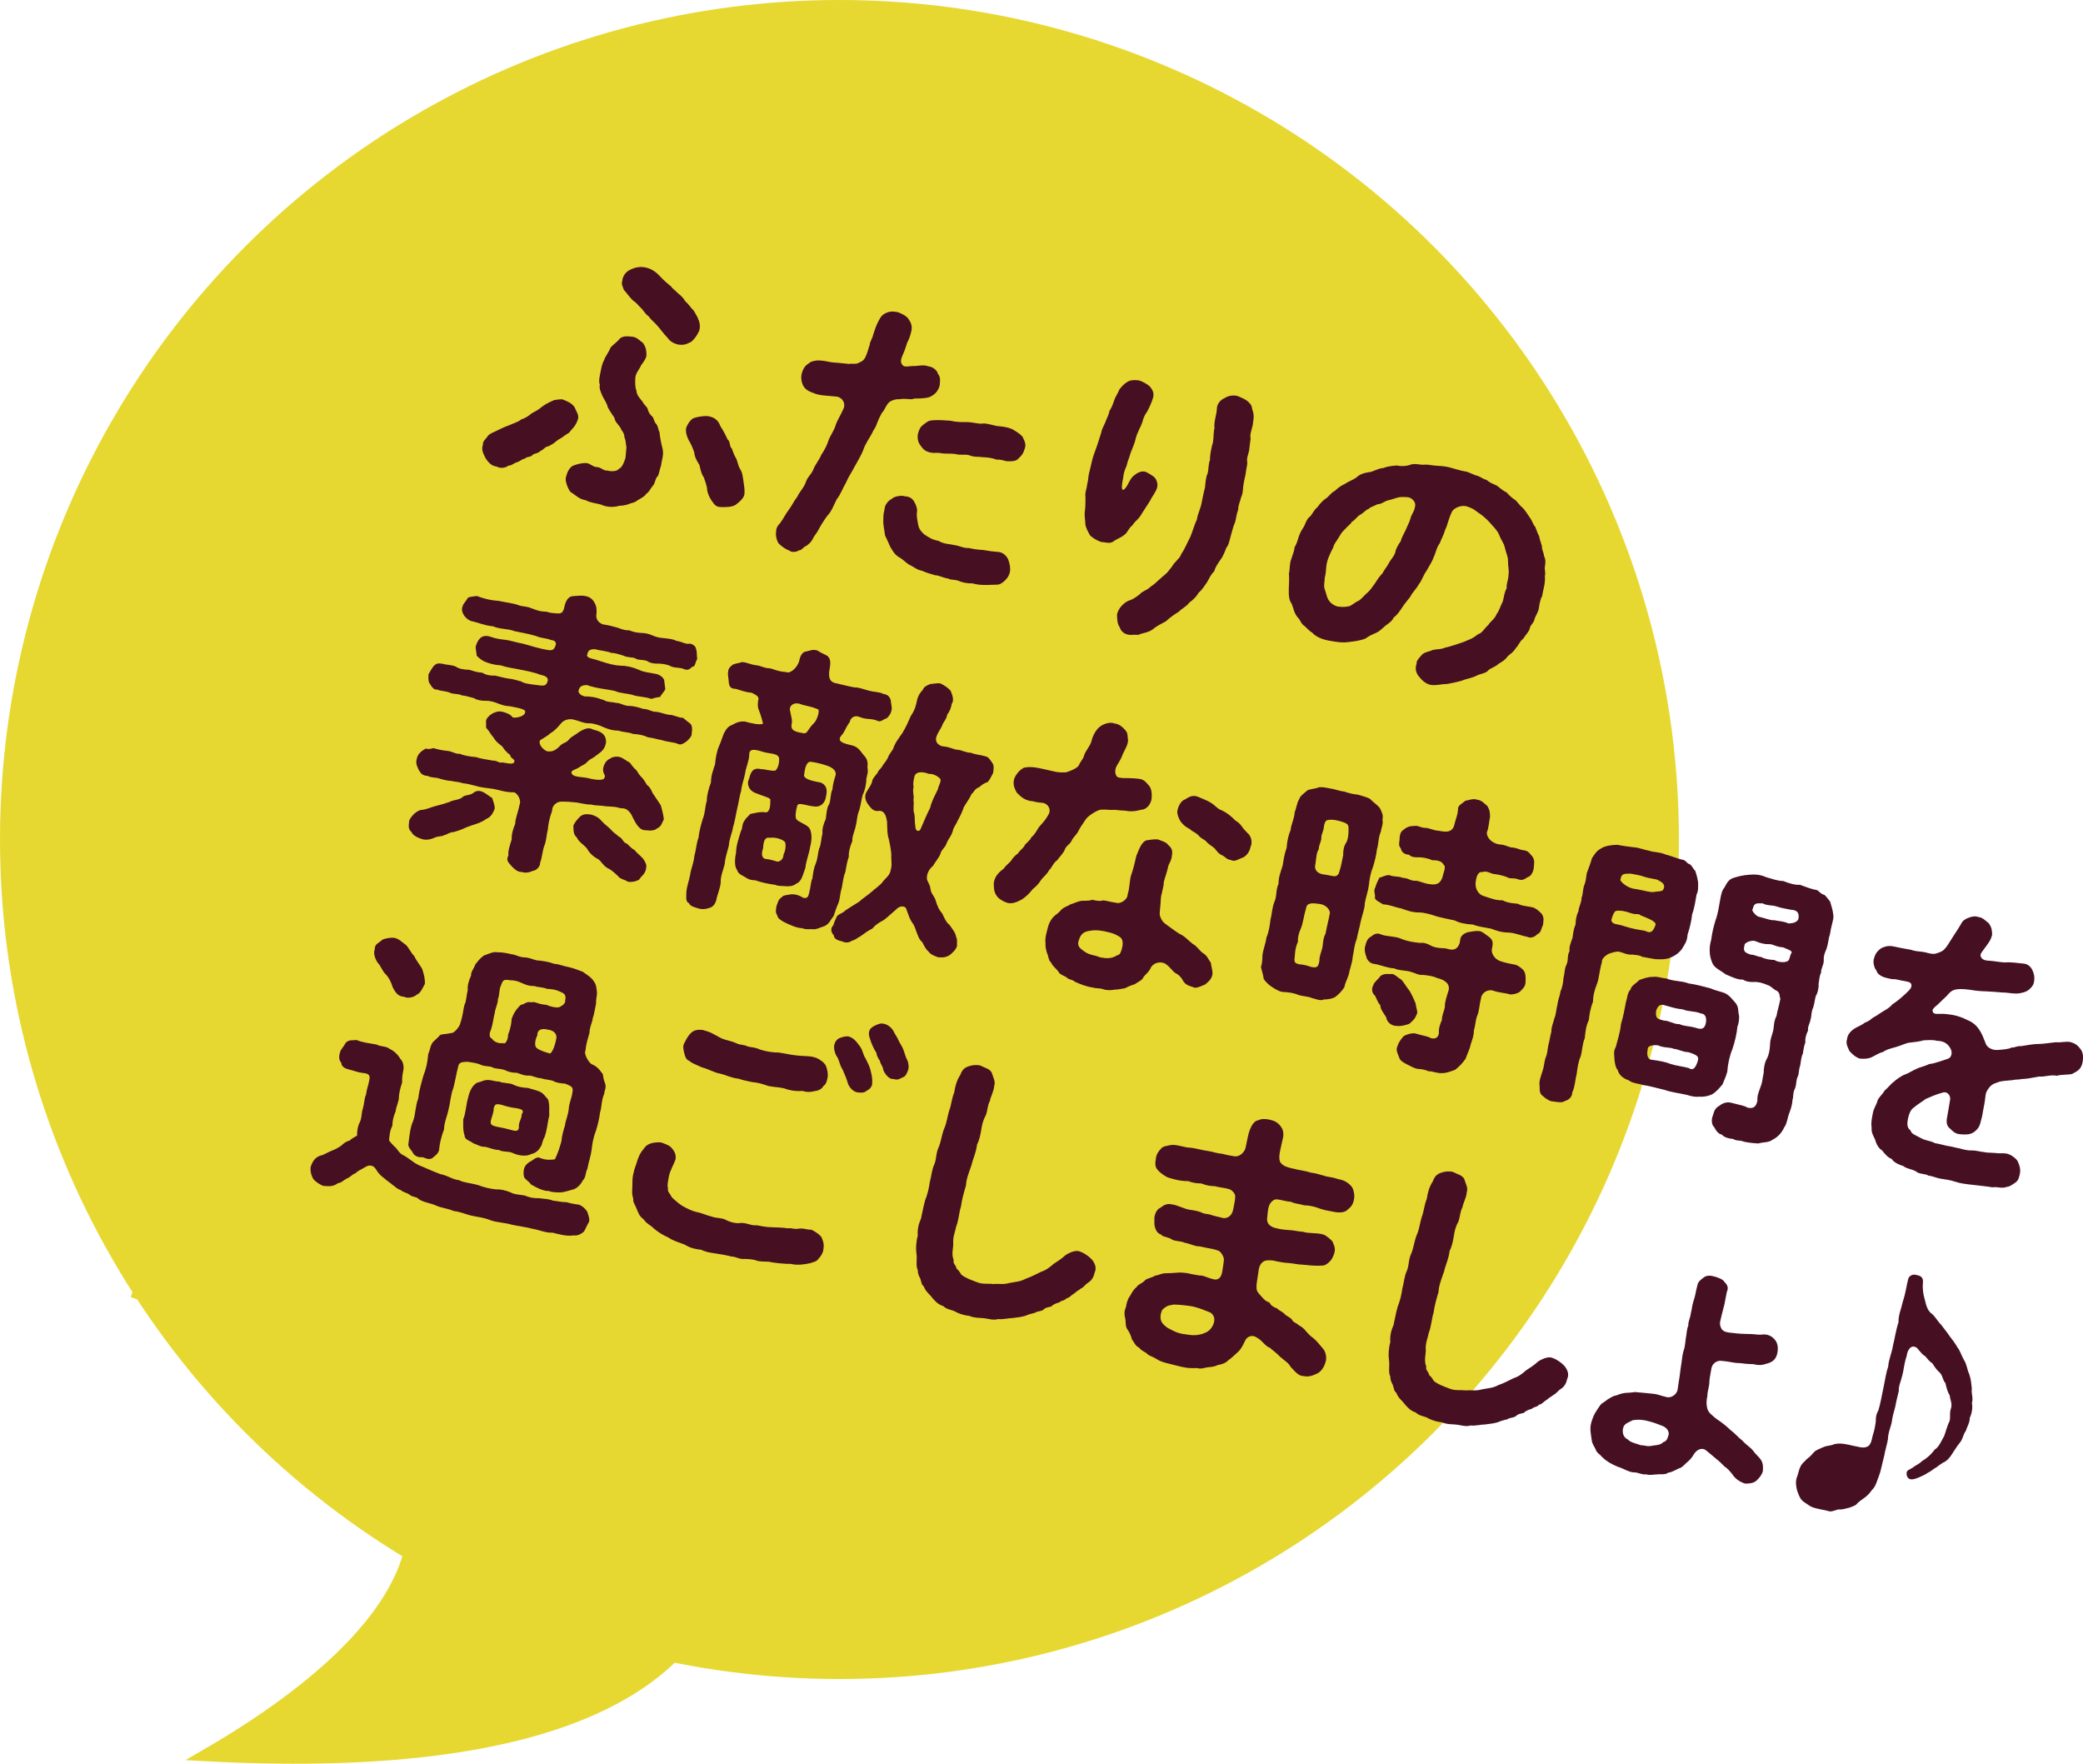
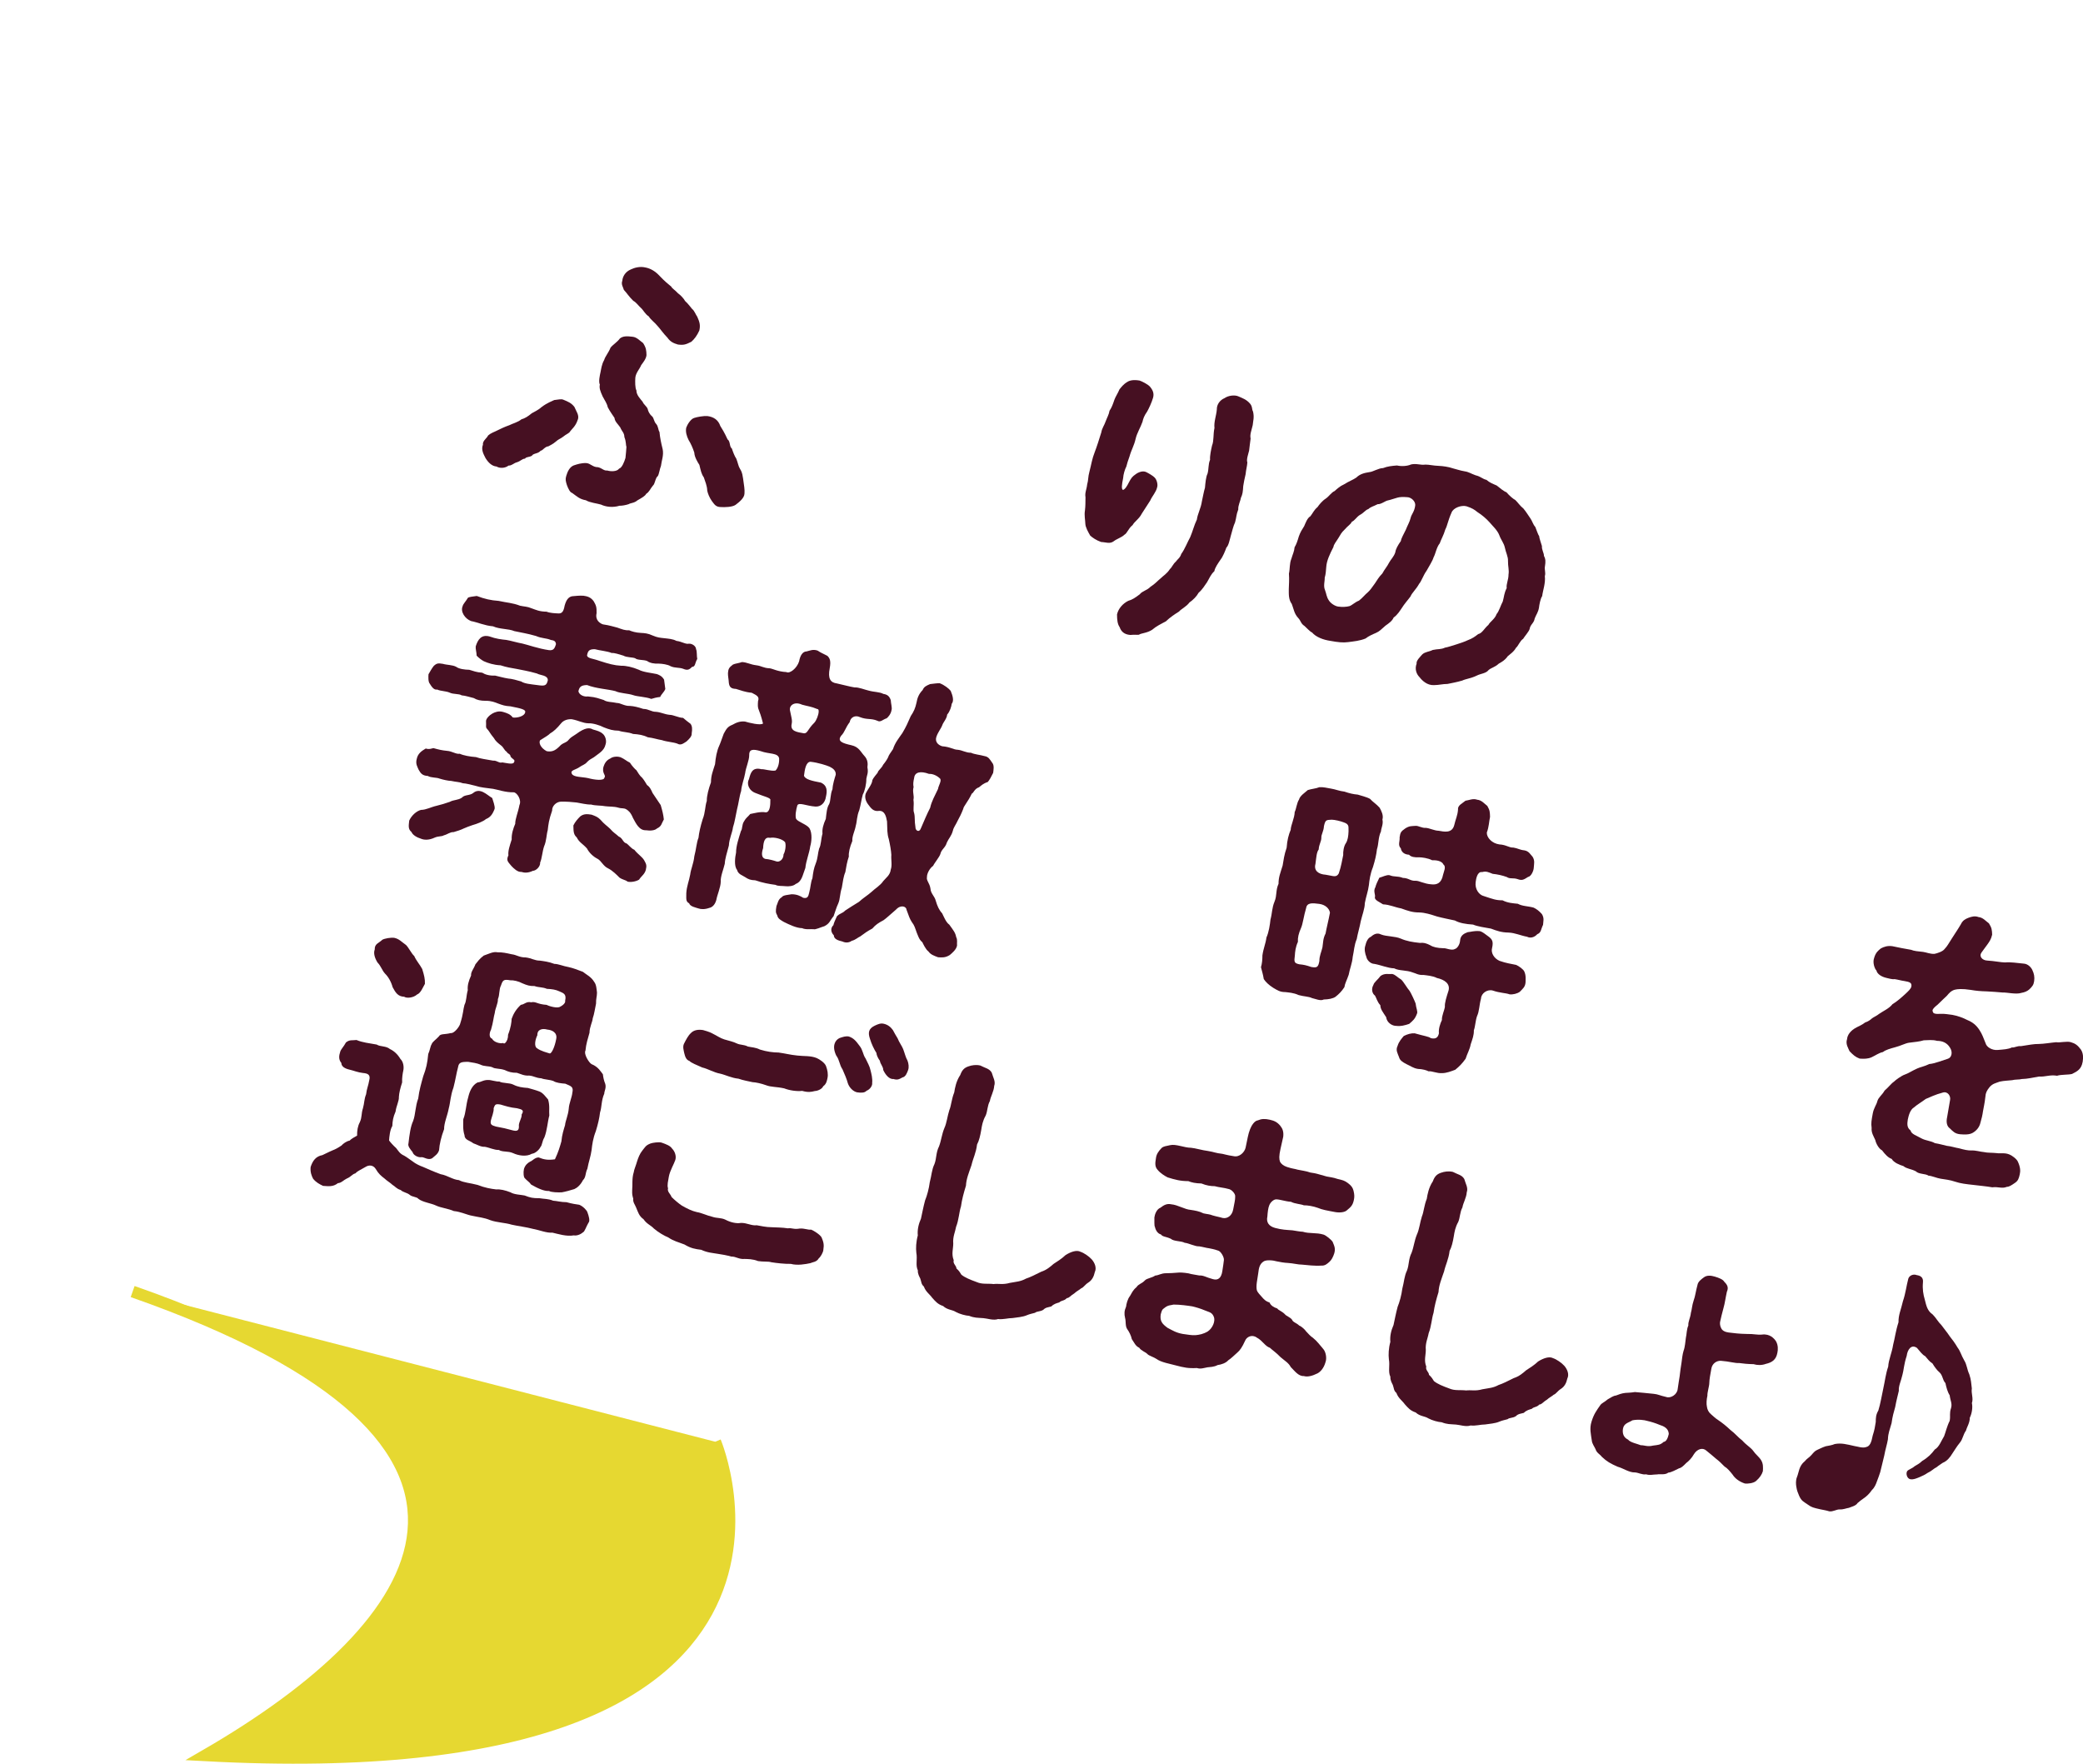
<svg xmlns="http://www.w3.org/2000/svg" id="b" width="177.418" height="150.213" viewBox="0 0 177.418 150.213">
  <defs>
    <style>.d{fill:#e6d831;stroke:#e6d831;stroke-miterlimit:10;}.e{fill:#461022;}</style>
  </defs>
  <g id="c">
-     <circle class="d" cx="71.5" cy="71.5" r="71" />
    <path class="e" d="M48.93,34.667c.13.34.457.723.265,1.119-.164.506-.478.745-.626.944-.093.185-.336.234-.624.479-.307.216-.35.179-.607.405-.258.226-.512.324-.633.4-.287.013-.498.378-.651.37-.208.238-.459.207-.67.34-.159.249-.547.135-.67.34-.233,0-.357.203-.69.309-.273.068-.427.291-.708.28-.312.239-.752.244-1.026.079-.355-.028-.66-.277-.926-.699-.18-.35-.403-.737-.229-1.162-.044-.268.239-.489.387-.687.033-.148.353-.308.668-.444.434-.212.755-.372,1.203-.53.235-.128.728-.249,1.016-.495.304-.086.545-.239.892-.522.18-.114.52-.245.813-.514.528-.398.887-.498,1.092-.607.372-.046.591-.099.757-.036.426.173.71.289.968.631ZM59.389,26.977c.225.489.269.758.175,1.175-.204.445-.423.731-.68.957-.465.231-.635.296-1.138.235-.363-.107-.647-.224-.9-.59-.338-.335-.667-.821-.836-.989-.221-.283-.6-.548-.747-.813-.316-.201-.47-.545-.664-.718-.174-.142-.428-.509-.662-.614-.401-.4-.547-.666-.798-.928-.054-.219-.256-.47-.134-.779.028-.355.251-.77.735-.97.29-.142.758-.268,1.2-.169.498.087.901.358,1.234.717.438.461.7.674,1.005.923.046.139.344.31.57.567.223.154.493.447.602.653.3.274.453.515.597.677.198.147.304.481.443.668ZM56.44,38.243c.11.541-.093.987-.143,1.44-.104.236-.161.713-.272.868-.217.158-.229.672-.416.81-.249.305-.299.526-.57.698-.093.186-.359.333-.745.555-.287.245-.562.209-.744.323-.224.079-.602.149-.78.135-.582.179-1.183.095-1.579-.097-.314-.097-.97-.167-1.286-.367-.547-.097-.753-.325-1.176-.626-.172-.038-.332-.359-.443-.668-.106-.334-.146-.498-.055-.787.113-.387.3-.759.639-.89.279-.092.642-.217,1.077-.196.355.028.54.354.98.349.369.083.497.318.789.281.289.091.828.109,1.016-.158.249-.074.439-.573.542-.911.034-.38.07-.656.082-.937-.065-.17-.009-.415-.173-.839-.015-.391-.206-.46-.356-.829-.215-.306-.458-.49-.489-.808-.133-.21-.373-.522-.571-.903-.076-.352-.258-.574-.438-.925-.206-.46-.303-.713-.237-1.008-.128-.236-.001-.801.06-1.071.049-.222.093-.651.305-1.015.102-.339.371-.614.549-1.065.214-.262.57-.466.794-.777.282-.22.613-.198,1.066-.147.381.034.644.351.912.541.267.421.272.629.287,1.02-.018.306-.303.655-.45.854-.127.332-.456.646-.501,1.074-.023.331-.022.899.093,1.08-.009.385.328.719.529.97.08.225.352.389.431.614.035.189.157.449.375.627.169.167.138.418.345.646.189.197.166.527.285.684.043.5.145.962.267,1.454ZM63.411,42.033c-.01.385-.448.726-.76.965-.278.196-.924.206-1.231.188-.464,0-.567-.23-.788-.513-.215-.306-.345-.646-.393-.888-.011-.416-.184-.79-.29-1.125-.215-.306-.258-.574-.379-1.066-.153-.241-.419-.663-.435-1.054-.137-.418-.311-.793-.483-1.064-.16-.32-.279-.709-.202-1.053.08-.239.374-.742.678-.828.224-.079.79-.183,1.12-.161.553.073.932.339,1.102.842.133.211.344.542.62,1.146.249.159.144.627.367.78.06.195.236.673.375.859.149.37.168.632.319.873.229.361.204.588.258.807.088.64.15.937.122,1.293Z" />
-     <path class="e" d="M77.853,33.948c-.291.141-.583-.053-1.253.054-.226-.025-.579.051-.826.227-.216.158-.332.442-.502.739-.31.343-.491.923-.585,1.108-.119.412-.293.502-.38.766-.228.441-.601.95-.761,1.43-.154.455-.513,1.021-.735,1.435-.276.532-.577.955-.756,1.405-.289.477-.465,1.031-.78,1.399-.275.532-.44,1.038-.775,1.375-.325.417-.62.919-.842,1.334-.129.229-.296.398-.436.677-.053.118-.146.303-.518.581-.28.092-.431.419-.657.394-.216.158-.638.192-.806.025-.266-.085-.625-.321-.9-.59-.127-.132-.316-.665-.233-1.034-.022-.133.045-.429.308-.68.332-.441.536-.887.749-1.148.291-.373.423-.731.749-1.148.203-.445.48-.641.707-1.184.139-.511.484-.665.68-1.19.127-.332.483-.769.657-1.195.307-.447.511-.892.613-1.23.137-.382.469-.824.588-1.236.124-.437.42-.835.692-1.47.198-.421-.096-.952-.598-1.013-.907-.101-1.352-.072-1.876-.268-.309-.121-.697-.234-.926-.596-.153-.241-.26-.678-.171-1.071.066-.295.264-.715.584-.876.178-.218.738-.299,1.014-.262.385.01.644.119,1.049.159.306.018.734.062,1.39.132.219-.054.557.048.792-.08.236-.128.364-.124.559-.416.286-.582.303-.888.407-1.123.012-.281.215-.494.309-.912.063-.166.182-.579.334-.906.175-.322.277-.661.658-.859.35-.179.589-.204,1.061-.123.314.096.802.335.969.631.176.247.293.531.235.905-.067.295-.155.689-.366,1.054-.081.24-.199.653-.35.98-.256.561-.215.726-.058.943.207.227.448.075,1.145.077.397-.04.719-.097,1.052.03.356.028.754.325.816.622.283.348.17.736.153,1.042-.193.627-.569.801-.833.948-.473.151-.957.12-1.347.135ZM79.502,35.791c.525-.037.979.015,1.437.04.492.111.902.126,1.317.116.544-.006.951.136,1.311.14.378-.07.785.073,1.326.195.403.039.887.071,1.333.274.341.207.638.376.864.634.212.435.334.695.171,1.072-.129.462-.345.62-.578.851-.197.188-.637.192-.992.163-.215-.074-.608-.163-.772-.122-.432-.149-.781-.202-1.167-.211-.423-.07-.727.017-1.177-.162-.332-.126-.805.025-1.212-.118-.454-.051-.929-.003-1.175-.058-.27-.061-.484-.031-.715-.032-.632-.065-.838-.292-1.092-.658-.176-.247-.282-.581-.183-1.023.119-.412.231-.568.477-.745.306-.215.359-.332.828-.356ZM86.017,48.723c-.088.393-.316.6-.387.688-.233.232-.473.384-.706.383-.208.005-.623.015-.91.028-.489-.007-.746-.013-1.182-.137-.391.015-.864-.065-1.166-.211-.456-.155-.686-.051-.91-.205-.404-.039-.813-.286-1.1-.274-.363-.107-.849-.243-1.103-.377-.473-.081-.767-.38-1.075-.501-.279-.14-.606-.524-.933-.674-.403-.272-.539-.587-.711-.857-.155-.345-.271-.629-.45-.979-.033-.317-.113-.645-.149-1.066.002-.465-.011-.752.102-1.139.004-.361.27-.74.651-.938.172-.193.817-.306,1.126-.186.336-.001.628.193.769.483.153.241.271.629.221.85-.058.375.056.787.086,1.001.064.402.222.618.521.892.403.271.696.466,1.217.557.502.294.849.243,1.415.371.447.075.74.27,1.185.241.467.105.767.147,1.202.167.521.092.846.139,1.354.176.429.045.726.447.804.672.111.309.2.715.128,1.035Z" />
    <path class="e" d="M97.969,42.634c-.201.316-.519.813-.714,1.105-.233.464-.613.663-.79.985-.377.302-.436.677-.701.823-.203.213-.676.364-.897.547-.342.259-.689.077-1.074.068-.432-.149-.742-.374-.936-.547-.184-.325-.408-.711-.415-1.022-.008-.312-.102-.695-.032-1.118.051-.454.034-.613.046-1.126-.07-.377.1-.674.14-1.079.113-.388.07-.656.194-1.092.174-.658.219-1.087.455-1.679.184-.475.372-1.078.56-1.682.047-.325.272-.636.357-.901.133-.358.297-.631.34-.931.195-.292.269-.508.417-.939.08-.241.31-.576.431-.884.143-.174.332-.442.688-.646.18-.114.508-.195,1.029-.104.216.074.68.308.868.505.246.288.386.578.274.966-.119.412-.364.925-.493,1.154-.266.379-.346.619-.406.89-.155.456-.473.953-.583,1.444-.132.59-.369.949-.515,1.485-.127.333-.235.697-.274.869-.14.278-.253.665-.276.996-.061.271-.097.547-.106.699-.005.257.052.347.172.271.247-.176.383-.559.549-.832.17-.298.345-.387.561-.544.327-.185.588-.203.798-.105.186.093.576.311.72.472.188.198.277.605.202.82-.093.418-.428.756-.59,1.132ZM105.689,42.409c-.024.227-.247.642-.221.983-.184.475-.143.639-.274,1.1-.145.303-.234.697-.346,1.084-.136.487-.194.861-.397,1.073-.08.24-.305.783-.483,1.001-.23.335-.496.715-.533.991-.329.313-.419.603-.625.944-.19.267-.401.632-.718.897-.176.322-.475.616-.782.83-.26.355-.689.542-.898.78-.332.208-.723.456-1.118.833-.41.217-.815.411-1.169.718-.452.286-.886.265-1.127.418-.158.016-.41-.015-.726.017-.534-.042-.784-.306-.91-.67-.176-.246-.221-.618-.22-1.082.117-.516.521-.941.957-1.154.358-.1.604-.277.976-.555.22-.286.616-.326.92-.645.392-.247.605-.509.858-.711.203-.212.522-.373.799-.802.156-.119.248-.408.505-.634.119-.18.354-.308.456-.646.296-.399.543-1.04.761-1.431.214-.494.331-1.01.569-1.498.056-.478.344-.955.428-1.556.105-.467.147-.768.261-1.155.033-.379.081-.937.216-1.191.119-.412.049-.789.217-1.19-.027-.342.09-.858.167-1.202.178-.451.082-.937.209-1.503-.061-.53.159-1.048.201-1.582-.009-.415.257-.794.656-.962.336-.235.891-.291,1.195-.145.352.157.666.254.974.607.225.257.145.498.259.678.117.517.007.776-.027,1.156-.111.491-.256.795-.18,1.148-.046.428-.09.624-.129,1.03-.056.246-.251.77-.148.999-.018.307-.113.62-.148,1-.1.442-.161.713-.203,1.014-.031.484-.05.686-.202,1.013Z" />
    <path class="e" d="M131.084,51.741c-.07.423-.237.591-.364.925-.069.423-.374.509-.437.908-.044.197-.461.671-.549.832-.272.172-.426.627-.611.766-.181.346-.572.594-.705.719-.23.335-.496.482-.76.63-.33.313-.646.345-.874.552-.22.286-.659.291-1.009.47-.465.231-.941.279-1.231.421-.498.146-.9.21-1.252.286-.44.004-.719.097-1.159.101-.574.026-1-.38-1.239-.692-.232-.233-.418-.662-.235-1.138-.049-.243.28-.556.489-.794.257-.225.564-.209.883-.37.462-.102.678-.028,1.053-.201.214-.03.577-.155.966-.274.194-.06.752-.244.957-.353.395-.143.64-.32.892-.522.353-.075.527-.501.874-.785.141-.278.552-.495.7-.926.209-.237.35-.748.525-1.07.124-.437.1-.675.333-1.139-.051-.347.161-.712.156-1.153.064-.398-.053-.683-.045-1.172.022-.331-.195-.741-.265-1.118-.09-.408-.321-.641-.464-1.034-.158-.449-.632-.866-.834-1.118-.289-.324-.657-.638-1.041-.879-.262-.214-.442-.332-.922-.492-.437-.125-1.14.131-1.283.537-.314.704-.352,1.108-.528,1.43-.136.486-.383.895-.474,1.184-.285.35-.358.901-.528,1.199-.102.339-.369.718-.591,1.133-.302.423-.431.884-.64,1.121-.264.483-.612.767-.733,1.075-.224.311-.493.585-.776,1.038-.112.156-.323.522-.66.756-.116.284-.392.48-.698.695-.355.307-.496.482-.811.617-.315.136-.629.272-.881.473-.484.201-.985.243-1.491.31-.426.06-.879.009-1.5-.105-.625-.089-1.241-.331-1.568-.715-.166-.063-.455-.386-.649-.559-.317-.2-.291-.428-.542-.69-.332-.359-.372-.755-.535-1.179-.277-.372-.258-.807-.256-1.272.01-.385.049-.789.012-1.314.1-.443.035-.844.209-1.27.114-.387.248-.641.271-.972.165-.273.255-.562.362-.925.138-.383.257-.562.457-.879.104-.234.259-.69.524-.837.214-.262.299-.526.617-.79.117-.181.403-.529.674-.701.271-.171.512-.555.767-.653.258-.226.454-.415.799-.569.452-.285.785-.391,1.062-.587.299-.294.657-.394,1.138-.467.262-.018.774-.341,1.135-.338.369-.149.765-.189,1.186-.223.369.084.863.065,1.208-.089.462-.103.808.078,1.211.014.336-.003.649.094,1.188.112.281.012.783.073,1.19.217.27.061.555.176.977.245.35.053.524.196.931.339.418.094.576.31.92.388.281.244.52.324.873.481.261.213.611.499.826.573.245.287.57.568.755.661.193.173.403.504.689.723.264.318.411.583.589.83.178.247.22.515.427.742.084.199.236.673.336.799-.008.153.186.661.227.826-.023.33.178.583.173.84.146.265.146.497.087.872-.067.295.085.536-.011.85.069.61-.166,1.202-.228,1.705-.148.199-.251.77-.27.972ZM120.538,43.066c.054-.349-.328-.719-.688-.723-.356-.028-.643-.016-.836.044-.273.068-.558.185-.802.233-.213.03-.566.338-.872.321-.38.198-.563.208-.791.415-.248.073-.383.327-.733.506-.272.171-.447.494-.672.572-.105.235-.334.338-.613.663-.299.294-.315.367-.522.708-.206.341-.408.554-.434.781-.321.625-.571,1.162-.609,1.671-.039.404-.035.611-.136.95.024.238-.131.694.024,1.039.13.339.125.597.339.902.154.242.513.477.789.514.325.047.716.032.965-.042.224-.078.463-.335.802-.465.312-.239.502-.506.753-.708.191-.164.387-.455.611-.766.189-.267.293-.502.628-.84.181-.347.419-.603.565-.905.14-.278.428-.524.542-.911.03-.252.206-.574.472-.953.025-.227.225-.543.424-.963.126-.333.333-.674.404-.994s.323-.521.39-1.049Z" />
    <path class="e" d="M58.476,63.148c-.301.19-.492.354-.79.184-.308-.121-.92-.156-1.302-.294-.423-.069-.732-.19-1.21-.247-.395-.192-.77-.251-1.253-.282-.451-.178-.797-.127-1.229-.277-.49-.007-.778-.097-1.254-.282-.346-.181-.949-.369-1.316-.348-.489-.008-.825-.238-1.42-.346-.331-.023-.688.078-.903.339-.356.436-.65.706-.945.872-.138.15-.402.297-.854.583-.129.23.059.659.566.928.522.092.798-.105,1.204-.529.312-.239.453-.182.668-.444.142-.174.292-.27.654-.498.745-.555,1.131-.546,1.403-.382.387.113.61.163.846.371.218.179.356.597.23.93-.116.516-.581.747-.99,1.069-.27.171-.35.179-.583.411-.148.199-.452.286-.608.406-.373.278-.862.27-.678.597.142.29.874.248,1.391.364.511.141,1.362.255,1.379-.051.173-.193-.253-.366-.07-.946.085-.264.249-.537.564-.673.252-.202.687-.181.878-.112.352.157.497.318.8.465.171.271.441.564.552.641.115.181.281.476.499.654.182.221.291.427.405.608.248.159.384.473.468.673.267.421.449.643.697,1.035.146.498.227.826.267,1.222-.211.366-.181.58-.586.771-.168.169-.564.209-.937.151-.574.026-.851-.578-1.107-1.05-.201-.485-.381-.603-.537-.715-.248-.159-.373-.059-.713-.161-.363-.108-.809-.079-1.109-.121-.319-.072-.845-.036-1.208-.143-.414.01-.876-.12-1.226-.173-.428-.045-.833-.084-1.352-.072-.39.015-.756.372-.74.763-.286.813-.315,1.168-.376,1.671-.108.363-.101.906-.309,1.376-.149.432-.184,1.044-.335,1.371.027.342-.337.699-.625.711-.404.194-.735.171-.975.091-.317.032-.655-.302-.842-.499-.241-.313-.494-.447-.261-.911-.045-.372.104-.803.28-1.357-.029-.445.142-.975.299-1.327-.003-.44.24-.953.36-1.598.204-.444-.202-1.053-.477-1.088-.727.017-1.368-.231-1.768-.295-.65-.095-.985-.093-1.564-.275-.442-.1-.683-.18-1.013-.202-.284-.116-.571-.103-.989-.197-.257-.006-.7-.106-.989-.197-.284-.116-.71-.057-1.008-.227-.458-.027-.598-.212-.782-.538-.098-.254-.281-.476-.151-.937.094-.418.376-.638.762-.861.314.096.465.001.653-.034.486.135.732.19,1.136.23.459.026.784.306,1.106.249.327.152.873.248,1.381.285.382.138.861.194,1.455.302.367-.022.489.239.792.152.276.037.885.199.979.013.16-.248-.072-.249-.275-.501-.018-.262-.281-.244-.321-.408-.248-.159-.253-.367-.495-.55-.287-.22-.48-.392-.608-.628-.346-.413-.386-.577-.575-.775-.15-.138-.067-.274-.094-.615-.047-.243.31-.576.546-.703.205-.109.52-.245.908-.132.363.108.603.188.824.471.373.058,1.005-.11,1.053-.435.08-.24-.338-.334-1.253-.514-.483-.031-.65-.095-1.032-.232-.285-.115-.617-.243-1.057-.238-.465-.001-.76-.068-1.033-.233-.295-.066-.702-.209-1.033-.232-.223-.153-.68-.075-1.008-.226-.327-.151-.773-.123-1.076-.268-.298.062-.502-.294-.635-.505-.144-.162-.118-.621-.104-.798.088-.161.3-.527.441-.702.263-.25.392-.247.79-.183.339.102.809.079,1.131.254.243.184.745.246,1.106.25.388.113.598.212,1.106.249.249.159.611.266,1.105.248.32.072.707.186,1.106.249.307.017.767.147,1.106.249.292.195.8.232,1.352.305.65.094.809.079.92-.413-.005-.44-.633-.4-.931-.571-.8-.231-1.229-.277-1.72-.387-.497-.086-.846-.138-1.376-.309-.588-.029-1.068-.189-1.42-.346-.185-.093-.428-.277-.616-.474-.008-.312-.105-.565-.08-.792.188-.603.489-1.026,1.172-.847.549.201,1.027.257,1.432.297.374.058.928.234,1.375.31.443.099,1.35.432,2.275.563.331.023.457-.078.581-.514-.024-.238-.136-.315-.436-.357-.427-.173-.749-.117-1.267-.337-.726-.215-1.277-.288-1.843-.415-.495-.214-1.233-.147-1.819-.41-.71-.056-1.341-.353-1.863-.445-.524-.195-.929-.803-.72-1.272.044-.197.271-.404.442-.702.071-.087.413-.114.76-.165.691.259,1.182.37,1.868.42.688.155,1.177.162,1.819.41.368.083.606.059.982.221.407.144.661.278,1.278.288.309.122.695.131,1,.148.306.017.449-.157.535-.655.134-.486.323-.753.647-.809.262-.019.61-.069.965-.042.301.042.62.114.873.481.185.325.255.47.238,1.008-.138.615.319.873.535.947.65.095.884.2,1.229.277.43.149.641.248,1.007.226.211.099.574.207,1.008.227.306.017.588.029,1.008.226.401.167.578.182,1.008.227.275.036.686.051,1.008.227.453.05.784.305,1.057.237.262-.018.603.188.616.475.09.176.045.604.099.823-.212.365-.149.664-.436.676-.234.232-.384.327-.761.165-.332-.127-.685-.051-1.062-.214-.247-.159-.751-.22-1.007-.226-.366.021-.765-.043-1.007-.227-.31-.121-.815-.054-1.009-.227-.21-.099-.735-.062-1.007-.227-.413-.118-.721-.239-1.008-.227-.352-.156-1.062-.214-1.425-.321-.49-.007-.602.148-.666.548.073.248.513.244,1.061.446.795.255,1.256.385,1.844.415.415-.01.956.111,1.499.338.39.216,1.126.278,1.543.372.167.064.431.149.616.475.044.267.061.53.105.798-.116.284-.327.418-.437.676-.317.032-.566.105-.759.165-.475-.184-1.173-.186-1.554-.324-.382-.137-1.153-.156-1.499-.337-.609-.164-1.655-.218-2.414-.518-.544.006-.662.187-.739.531.063.298.458.49.805.439.735.062.939.186,1.352.304.267.189.688.155,1.13.254.263-.017.66.278,1.106.249.331.022.675.1,1.13.254.489.008.666.254,1.106.249.429.045.678.205,1.131.255.335-.001.769.251,1.155.26.261.213.367.315.635.505.139.186.163.424.099.823.024.238-.209.469-.437.676ZM41.924,67.968c.059.195.254.703.205.925-.184.475-.368.717-.738.866-.227.208-.791.416-1.149.516-.334.106-.478.177-.763.293-.205.109-.593.228-.842.301-.306-.017-.509.195-.838.276-.18.114-.451.053-.765.189-.519.244-.924.206-1.183.095-.339-.102-.704-.313-.802-.567-.305-.25-.239-.545-.194-.974.203-.445.622-.815,1.004-.91.441-.004.856-.246,1.319-.349.437-.109.686-.181,1.135-.338.324-.185.699-.127,1.036-.361.214-.262.681-.156.968-.402.222-.183.491-.225.818-.074.303.145.515.348.788.512ZM54.877,73.287c.186.326.213.435.13.804-.113.388-.373.51-.573.826-.271.172-.753.244-.993.164-.149-.137-.382-.138-.673-.332-.232-.233-.589-.598-.96-.784-.445-.203-.578-.647-.924-.828-.371-.187-.709-.521-.888-.871-.371-.419-.66-.51-.872-.945-.324-.28-.266-.654-.287-1.02.146-.303.354-.54.587-.772.313-.239.613-.197.963-.145.358.132.524.196.756.429.326.383.556.513.83.78.308.353.388.346.731.655.333.126.349.517.668.589.137.082.414.454.654.534.321.408.667.59.852.915Z" />
    <path class="e" d="M71.404,76.93c-.198.42-.275.764-.402,1.097-.315.368-.322.625-.787.856-.304.086-.769.317-.935.254-.203-.02-.659.058-.962-.087-.464-.002-1.094-.299-1.559-.532-.204-.123-.507-.269-.55-.536-.147-.266-.155-.345-.074-.818.089-.16.133-.589.453-.749.093-.186.588-.203.831-.252.441-.004.744.141.992.301.369.083.437-.109.509-.428.135-.487.131-.926.277-1.23.062-.503.115-.852.288-1.277.178-.451.164-.842.283-1.254.181-.346.142-.743.287-1.279-.039-.396.073-.783.283-1.253.056-.478.087-.961.282-1.253.151-.327.084-.833.287-1.278.021-.435.181-.915.277-1.229.028-.355-.24-.545-.518-.684-.235-.105-.979-.35-1.635-.42-.391.015-.486.665-.552,1.192.111.309.652.431,1.443.583.563.256.532.739.432,1.182-.078.576-.456.878-.89.859-.789-.049-1.433-.401-1.554-.092-.102.339-.199.886-.102,1.139.172.271.903.462,1.138.798.261.446.175,1.176.066,1.539-.083.6-.356,1.237-.415,1.843-.242.617-.284,1.15-.823,1.364-.197.188-.618.222-.869.191-.275-.036-.647.009-.852-.115-.551-.073-1.098-.17-1.72-.387-.41-.015-.577-.079-.869-.273-.224-.153-.593-.237-.687-.619-.263-.317-.171-1.071-.083-1.465-.001-.568.217-1.19.415-1.843.142-.174.067-.528.262-.819.176-.321.316-.368.529-.629.323-.057.85-.223,1.323-.141.361.004.4-.633.391-1.048.069-.191-.6-.316-1.237-.588-.622-.218-.795-.825-.583-1.191.14-.51.262-1.051,1.068-.844.188-.036.811.182,1.188.112.191-.164.34-.595.312-1.041-.097-.486-.852-.346-1.567-.611-.702-.21-.999-.147-.981.348.009.415-.298,1.094-.344,1.523-.08.472-.311,1.041-.343,1.524-.149.432-.224,1.112-.348,1.549-.106.467-.2,1.117-.349,1.548-.045.428-.32.96-.348,1.548-.163.609-.333,1.139-.349,1.548-.105.467-.377,1.103-.343,1.524-.007.49-.309,1.144-.379,1.567-.129.463-.4.633-.589.668-.394.143-.724.121-.916.052-.216-.074-.737-.166-.804-.439-.328-.152-.232-.466-.247-.856.035-.612.232-1.033.335-1.603.045-.429.29-.941.349-1.548.169-.633.187-1.171.355-1.573.044-.429.166-.969.353-1.573.238-.592.194-1.092.355-1.573-.011-.415.158-1.048.353-1.573.01-.617.155-.921.349-1.548.054-.582.15-1.128.354-1.572.099-.21.258-.691.385-1.025.217-.39.316-.6.74-.763.356-.204.664-.315,1.069-.276.339.102,1.341.354,1.538.166-.148-.601-.292-.995-.344-1.111-.123-.259-.102-.461-.08-.792.138-.382-.097-.486-.536-.714-.607-.059-.909-.205-1.347-.329-.409-.015-.56-.152-.604-.524-.013-.287-.08-.56-.074-.817.028-.355.08-.472.423-.731.175-.09.517-.117.77-.214.435.021.702.209,1.204.271.479.057.618.242,1.155.26.276.037.685.283,1.426.322.273.164.897-.315,1.084-.919.092-.522.316-.833.629-.839.243-.049.539-.215.945-.071.292.195.483.263.83.445.212.203.315.432.202,1.052-.175.891.058,1.227.611,1.3.761.171,1.051.263,1.499.338.366-.021.861.194,1.205.271.51.141.906.101,1.253.282.374.058.518.22.63.529.012.286.131.675.067.841-.052.35-.29.606-.416.707-.334.105-.524.372-.797.208-.542-.225-.862-.065-1.48-.307-.42-.198-.806.026-.87.424-.367.485-.425.86-.724,1.154-.368.486.113.646.874.817.639.144.777.562,1.11.921.269.293.296.635.248.96.097.487-.046.662-.093.986.009.415-.129,1.029-.299,1.327-.13.462-.153.792-.299,1.328-.226.543-.19.963-.299,1.327-.075.448-.332.907-.293,1.303-.22.518-.331,1.009-.299,1.327-.149.43-.229.903-.299,1.327-.163.377-.201.781-.299,1.327-.177.554-.142.975-.299,1.328ZM69.73,60.62c.009-.152-.024-.238-.128-.235-.493-.214-.849-.243-1.285-.367-.655-.303-1.099.063-1.035.464.105.566.222.851.149,1.17-.144.639.463.698,1.059.805.312-.007.279-.324.877-.913.172-.193.351-.644.363-.926ZM66.741,72.755c.112-.156.239-.721.128-1.03-.245-.288-.933-.442-1.286-.367-.442-.099-.561.313-.585.875-.16.481-.134.823.18.919.306.017.743.142.959.216.215.074.596-.124.603-.613ZM80.895,81.339c-.392.248-.692.206-.998.189-.333-.126-.622-.218-.819-.494-.242-.184-.448-.643-.52-.788-.285-.22-.38-.602-.483-.832-.144-.395-.178-.583-.419-.895-.19-.301-.23-.465-.44-1.028-.012-.288-.488-.472-.899-.022-.545.471-.808.722-1.055.898-.44.236-.681.389-.96.714-.441.236-.626.375-1.03.672-.199.084-.402.297-.731.378-.185.139-.484.201-.787.056-.393-.089-.726-.215-.734-.527-.294-.299-.266-.654-.038-.861.044-.197.149-.432.3-.759.269-.276.466-.232.704-.488.392-.247.638-.424,1.174-.742.359-.333.744-.555,1.067-.845.299-.294.74-.53,1.011-.934.214-.262.576-.49.631-.968.138-.382.011-.85.05-1.254-.021-.366-.099-.823-.216-1.34-.151-.473-.123-.828-.151-1.506-.078-.457-.205-.925-.675-.901-.481.072-.677-.204-.954-.577-.216-.307-.278-.605-.187-.894.198-.42.538-.783.566-1.137.074-.216.378-.535.455-.647.013-.178.345-.387.461-.671.214-.261.373-.51.431-.652.033-.147.216-.39.412-.682.176-.554.491-.923.798-1.37.336-.571.445-.83.712-1.441.272-.403.387-.687.482-1.105.086-.497.231-.8.535-1.12.116-.283.315-.367.63-.503.318-.031.561-.08.817-.074.383.137.8.464.939.65.168.4.3.843.087,1.104-.026.227-.144.639-.388.92-.022.331-.327.65-.401.866-.132.358-.366.589-.514,1.02-.143.407.126.7.49.808.71.056.942.288,1.327.299.405.039.691.259,1.13.254.279.14.787.178,1.15.285.349.054.453.283.649.559.206.227.112.645.087.872-.146.303-.321.624-.458.775-.419.138-.561.313-.748.452-.388.119-.476.512-.61.534-.343.723-.709,1.08-.733,1.307-.185.475-.314.704-.449.957-.204.446-.365.59-.436.909-.13.462-.353.644-.509.996-.129.462-.463.567-.556.986-.086.264-.508.763-.612.998-.306.215-.54.679-.527.966-.066.295.225.49.298.971.028.446.35.622.458,1.059.133.443.269.758.538,1.051.109.205.318.768.609.963.354.493.518.685.587,1.062.128.236.048.476.073.714-.053.349-.432.651-.623.815ZM79.895,67.195c.037-.276.303-.655.194-.861-.208-.227-.597-.444-.963-.423-.74-.27-1.208-.144-1.263.335-.077.344-.098.546-.049.789-.119.412.072.713-.012,1.082.073.482-.059.839.057,1.124.095.382.015.623.114,1.213-.011.281.324.512.479.057.214-.495.497-1.18.773-1.712.127-.565.374-.975.67-1.605Z" />
-     <path class="e" d="M91.311,71.52c-.142.408-.52.477-.638.89-.075.214-.516.684-.634.864-.297.166-.456.646-.678.829-.186.371-.559.648-.678.828-.241.385-.468.592-.72.794-.332.442-.68.725-.952.896-.47.256-.858.375-1.222.268-.314-.096-.728-.319-.92-.62-.227-.361-.216-.643-.226-1.058.083-.601.473-.952.845-1.23.123-.205.471-.488.608-.638.094-.185.373-.51.614-.662.207-.341.491-.458.571-.698.153-.224.413-.346.565-.674.282-.219.433-.546.546-.703.064-.166.32-.392.433-.548.132-.125.362-.461.497-.714.211-.366-.009-.881-.507-.966-.306-.018-.656-.07-.822-.133-.691-.027-1.092-.427-1.405-.755-.218-.411-.31-.69-.222-1.083.078-.343.445-.829.85-1.023.626-.143,1.309.038,1.775.142l.517.116c.467.105.584.158,1.207.143.208-.005,1.062-.355,1.166-.59.162-.377.384-.559.439-.805.128-.461.513-.788.647-1.274.083-.369.36-1.029.837-1.31.271-.171.775-.342,1.127-.185.38.034.636.272.867.506.313.328.215.538.284.916-.01.385-.251.77-.442,1.166-.091.289-.261.587-.509.995-.241.385-.167.97.183,1.022.32.072.588.029.765.043.41.015.691.027,1.066.085.393.089.578.415.784.642.186.326.181.686.159,1.017-.062.503-.449.958-.913.956-.553.16-.937.151-1.411.069-.385-.008-.558-.048-.887-.07-.219.055-.533-.042-1.082-.01-.282-.012-1.154.541-1.325.837-.343.491-.431.652-.555.857-.167.401-.408.554-.609.87ZM103.278,82.942c-.081.472-.321.625-.615.895-.314.137-.84.405-1.058.227-.313-.096-.584-.157-.818-.494-.142-.291-.367-.548-.671-.693-.292-.195-.346-.414-.832-.781-.502-.294-1.15-.052-1.31.428-.318.497-.531.526-.653.834-.172.193-.516.349-.673.468-.388.119-.563.208-.853.35-.262.019-.517.116-.878.112-.243.049-.585.075-.924-.027-.283-.116-.63-.064-.895-.15-.601-.084-1.119-.304-1.565-.507-.188-.197-.485-.135-.736-.398-.303-.145-.587-.261-.665-.485-.308-.353-.531-.507-.586-.726-.248-.159-.246-.624-.361-.804-.124-.364-.143-.626-.137-.883-.035-.189,0-.568.1-.907.139-.614.257-1.027.713-1.44.241-.153.414-.346.616-.559.307-.216.52-.245.706-.384.273-.068.515-.219.892-.29.292-.037.69.026.951-.095.294.066.688.155.918.052.281.011.566.127,1.141.205.284.116.955-.224.961-.713.183-.578.156-1.153.281-1.589.212-.599.356-1.237.461-1.705.289-.71.468-1.16.837-1.309.238-.024.541-.11,1.001-.084.185.093.751.221.873.48.311.225.397.528.315.897-.021.434-.295.734-.32.961-.133.589-.284.918-.378,1.335.03.213-.13.693-.15.896-.143.407-.075.68-.148,1.232-.028.355-.089.625.038.861.168.399.354.492.553.641.423.301.86.658,1.279.856.341.206.518.451.916.748.39.216.564.592.88.792.365.211.46.594.648.791.026.341.148.601.145.962ZM95.494,79.899c-.145-.162-.652-.43-1.15-.517-.363-.107-1.038-.207-1.445-.118-.61.069-.842.301-1.003.782-.201.549.097.719.495,1.015.447.307.918.284,1.289.471.546.097.975.142,1.457-.163.218-.054.29-.142.392-.48.092-.29.167-.737-.035-.99ZM105.898,73.022c-.418.139-.711.409-1.058.227-.374-.058-.414-.222-.713-.392-.288-.091-.546-.433-.686-.62-.218-.179-.54-.355-.698-.57-.256-.238-.44-.228-.679-.54-.343-.309-.458-.258-.733-.527-.469-.208-.791-.616-.875-.816-.141-.29-.228-.593-.153-.809.1-.442.336-.802.669-.908.307-.216.681-.389,1.102-.191.259.11.759.3,1.075.501.384.241.532.507.938.649.42.198.77.484,1.126.848.268.189.341.206.557.512.176.247.283.348.47.545.33.255.465.802.273,1.197-.075.448-.379.767-.615.895Z" />
    <path class="e" d="M115.903,78.451c-.081.473-.274,1.1-.343,1.524-.226.543-.227,1.008-.344,1.523-.041.534-.262,1.052-.343,1.524-.154.456-.319.729-.366,1.054-.235.361-.468.592-.75.813-.216.158-.594.228-1.009.237-.265.148-.71-.056-1.005-.122-.278-.14-.693-.131-1.131-.255-.445-.204-.855-.219-1.13-.254-.465-.001-.663-.149-1.029-.36-.385-.242-.66-.511-.813-.752-.064-.402-.143-.626-.238-1.009.091-.289.125-.669.123-1.005.084-.601.277-.997.343-1.524.204-.444.298-1.095.343-1.524.152-.56.118-.98.343-1.524.227-.542.087-.961.344-1.523-.002-.569.155-.921.348-1.549.076-.447.132-.926.343-1.524.04-.636.182-1.147.344-1.523.015-.409.326-.986.343-1.524.135-.254.172-.762.367-1.054.072-.32.523-.606.75-.812.334-.105.7-.127.985-.244.39-.015.606.059,1.005.124.325.047.702.209,1.13.254.432.149.776.226,1.13.254.241.08.757.197,1.054.366.183.222.567.464.813.752.146.265.345.645.238,1.009.095.383-.117.749-.124,1.005-.249.537-.188,1.068-.343,1.524-.05.453-.155.921-.343,1.524-.236.592-.298,1.096-.343,1.524-.067.528-.246.978-.349,1.548.01.415-.243,1.082-.343,1.524ZM114.634,71.813c.16-.247.212-.597.227-1.008-.026-.341.108-.595-.397-.761-.308-.121-.776-.226-1.033-.232-.469.024-.543.007-.665.548-.02.434-.24.72-.221.983.002.336-.201.549-.227,1.008-.183.243-.198.653-.276,1.229-.152.56.241.88.877.92.626.09.892.279,1.11-.111.223-.647.278-1.125.378-1.567-.018-.262.038-.741.226-1.008ZM113.277,77.73c-.051-.346-.39-.681-.916-.748-.601-.084-1.035-.104-1.11.344-.204.677-.285,1.382-.436,1.709-.209.47-.292.838-.266,1.181-.203.444-.243.849-.26,1.155-.072.552-.069.655.372.755.405.04.577.079,1.033.232.473.081.588.029.684-.517-.004-.44.172-.762.26-1.155.065-.399.038-.74.267-1.18.075-.447.248-1.105.374-1.775ZM131.428,78.77c-.187.371-.15.663-.489.794-.273.3-.62.35-.875.216-.545-.097-1.01-.331-1.572-.354-.617-.01-.998-.148-1.499-.337-.497-.086-1.171-.187-1.525-.343-.636-.04-1.157-.132-1.548-.348-.541-.122-1.037-.208-1.524-.343-.554-.177-1.01-.331-1.524-.343-.568.001-.95-.137-1.524-.343-.571-.103-.96-.32-1.549-.348-.291-.195-.674-.332-.698-.57.085-.264-.165-.528.047-.893.044-.196.195-.524.335-.802.273-.069.629-.272.875-.216.426.173.661.045,1.136.23.488.007.636.272,1.082.243.287-.013.715.265,1.352.305.453.05.847-.093.983-.812.061-.27.284-.685.041-.869-.155-.344-.664-.381-.975-.374-.346-.181-.873-.249-1.106-.249-.366.021-.691-.027-.855-.218-.458-.025-.66-.278-.703-.546-.276-.269-.065-.634-.102-.927.064-.398.086-.497.484-.769.361-.228.533-.19.875-.217.238-.023.549.201.866.169.331.023.721.24,1.106.249.423.07,1.131.255,1.321-.477.116-.516.286-.814.323-1.322-.046-.372.379-.534.636-.76.292-.037.643-.217,1-.085.379.034.62.346.862.53.223.386.215.538.23.929-.088.394-.09.858-.274,1.333-.02.434.437.925,1.062,1.013.613.035.814.287,1.204.271.374.059.549.201.928.235.399.064.534.379.704.546.21.331.118.62.101.926-.006.258-.22.752-.488.794-.361.229-.511.324-.869.191-.406-.142-.672.004-.939-.185-.382-.138-.8-.232-1.205-.271-.332-.127-.537-.25-.895-.15-.423-.07-.523.605-.554.856-.078.577.271,1.094.713,1.194.746.246,1.029.36,1.572.354.441.228.899.254,1.303.294.414.222.836.188,1.346.329.235.105.478.288.704.546.229.361.112.645.101.926ZM129.937,83.676c-.034.38-.221.518-.489.794-.216.158-.599.252-.875.215-.309-.12-.828-.109-1.425-.321-.462-.129-.978.22-1.004.678-.158.584-.14,1.079-.338,1.499-.138.383-.155.921-.271,1.204.01.415-.11.725-.271,1.204-.07.424-.316.833-.43,1.221-.302.423-.534.654-.882.938-.339.13-.764.293-1.124.289-.42.035-.86-.193-1.152-.155-.161-.088-.5-.19-.909-.205-.399-.065-.592-.237-.945-.394-.371-.187-.595-.341-.662-.614-.111-.309-.307-.585-.12-.957.107-.363.346-.62.525-.837.319-.161.624-.247.929-.23.85.243,1.18.266,1.379.414.418.094.604-.045.687-.413-.046-.372.109-.828.254-1.131-.02-.366.208-.805.255-1.131-.032-.317.133-.822.31-1.376.157-.585-.333-.928-.996-1.077-.347-.181-.856-.218-1.131-.255-.446.029-.688-.155-.885-.199-.616-.242-1.159-.132-1.622-.365-.515-.012-1.125-.279-1.672-.376-.385-.008-.663-.381-.692-.595-.117-.285-.187-.662-.101-.926.083-.369.233-.696.489-.793.227-.208.523-.374.87-.192.45.178,1.183.137,1.676.351.494.215.991.3,1.622.365.318-.031.514.013.885.2.248.159.592.236,1.13.254.189-.035.696.234.966.063.19-.035.419-.371.443-.701.025-.459.346-.619.654-.731.263-.018.493-.121.976-.09.232.001.619.346.843.5.262.214.376.394.254.935-.119.412.162.889.631,1.098.622.218.953.24,1.42.346.234.104.614.37.697.57.155.345.102.695.102.927ZM120.027,87.203c-.363.125-.746.22-1.071.172-.391.015-.838-.292-.891-.743-.267-.421-.494-.679-.495-1.015-.288-.323-.326-.616-.459-.827-.223-.153-.342-.542-.131-.907.05-.222.386-.455.611-.766.367-.254.675-.132.993-.164.27.06.427.276.769.482.213.203.506.734.713.962.134.211.43.846.509,1.07.04.396.206.692.112.877-.184.475-.335.57-.659.858Z" />
-     <path class="e" d="M139.012,81.303c-.446.029-.762-.172-1.131-.255-.305-.016-.699.127-.869.191-.259.123-.619.455-.558.649-.25.874-.248,1.442-.426,1.892-.238.592-.348,1.084-.349,1.548-.237.592-.304,1.119-.349,1.548-.245.513-.29.941-.348,1.548-.221.518-.192.963-.344,1.523-.232.568-.271.972-.349,1.548-.119.412-.134,1.054-.379,1.568.013.287-.212.597-.625.711-.216.159-.591.1-.988.036-.263.018-.666-.254-.879-.457-.335-.23-.263-.549-.284-.916-.056-.323.081-.704.241-1.186.132-.358.153-.792.255-1.131.203-.445.149-.664.255-1.131.119-.412.13-.694.254-1.13-.021-.366.177-.787.254-1.131.163-.377.142-.743.26-1.155.055-.479.22-.751.255-1.131.181-.347.242-.849.26-1.155.125-.437.062-.735.255-1.131.197-.421.026-.692.26-1.155-.035-.421.095-.65.255-1.131.048-.325.076-.68.26-1.155.007-.489.115-.852.255-1.131-.018-.262.27-.74.255-1.131.134-.253.076-.68.254-1.13.162-.377.12-.877.255-1.131.126-.333.253-.666.377-1.103.23-.335.371-.614.781-.831.336-.235.971-.298,1.387-.308.344.077.896.151,1.398.212.459.025.855.218,1.327.299.408.144.809.079,1.352.305.536.146.888.303,1.423.449.355.029.367.315.639.377.229.129.277.372.49.575.125.364.193.637.244.984-.012.282.054.684-.129,1.03-.091.522-.18,1.147-.381,1.696-.06.607-.222,1.215-.388,1.72-.028.588-.272.868-.485,1.234-.33.442-.736.634-1.105.784-.492.122-.664.083-1.154.076-.3-.041-.719-.136-1.141-.205-.151-.137-.586-.157-.836-.188ZM138.029,74.884c-.066.062.092.279.359.468.243.184.57.335.926.363.773.122,1.316.348,1.704.229.525-.037.61-.069.673-.236.198-.421-.198-.612-.569-.799-.442-.1-.822-.134-1.106-.249-.357-.133-.86-.194-1.13-.254-.446.028-.784-.074-.856.478ZM140.138,79.284c.415.222.644.119.857-.479.175-.322-.761-.636-1.279-.856-.139-.187-.336,0-.861-.194-.382-.137-.825-.237-1.226-.173-.205.109-.352.644-.385.791.09.408.526.299,1.05.495.819.262,1.272.313,1.844.416ZM146.728,92.335c-.284.35-.523.606-.77.783-.252.202-.872.32-1.149.284-.5.042-.691-.027-1.153-.156-.688-.155-1.368-.231-1.868-.42-.737-.167-1.267-.337-1.868-.421-.309-.122-.852-.115-1.202-.4-.505-.165-.824-.469-.938-.882-.188-.197-.26-.678-.273-.965-.01-.415-.105-.566.123-1.006.116-.516.358-1.133.431-1.917.221-.751.296-1.199.437-1.942.105-.234.088-.729.386-1.023.047-.324.477-.512.751-.811.418-.139.703-.256,1.143-.26.451-.054.773.123,1.159.132.537.25,1.299.19,1.892.426.6.083,1.234.252,1.868.421.254.135.844.268,1.201.399.444.204.692.595.962.888.253.367.163.657.248.96.068.273-.029.819-.122,1.005-.055.582-.22,1.319-.437,1.942-.221.518-.381,1.23-.432,1.916-.136.486-.312.808-.392,1.048ZM152.676,93.675c-.018.306-.079.576-.222.983-.215.494-.232,1.032-.488,1.363-.215.493-.609.869-.984,1.043-.318.264-.765.189-1.209.322-.409-.015-.912-.077-1.232-.149-.351-.156-.612-.034-.929-.235-.281-.012-.773-.123-.95-.369-.276-.036-.496-.317-.657-.638-.199-.148-.277-.605-.114-.981.101-.339.168-.634.549-.832.161-.144.547-.368.965-.274.928.235,1.204.271,1.428.425.516.116.738-.066.853-.583-.029-.446.123-.773.266-1.179.183-.475.149-.663.27-1.204-.007-.312.065-.864.271-1.204.176-.322.245-.746.271-1.204,0-.465.177-.786.276-1.229.064-.399.042-.765.271-1.204.075-.448.207-.805.332-1.474-.095-.151,0-.465-.291-.66-.308-.122-.48-.392-.769-.484-.445-.203-.912-.308-1.204-.271-.416.01-.71-.056-.934-.211-.421.035-.885-.199-1.428-.424-.442-.332-1.01-.563-1.173-.987-.135-.314-.23-.697-.218-.978-.024-.238.01-.618.123-1.005.078-.577.194-1.093.382-1.696.189-.5.267-1.077.381-1.696.064-.398.163-.841.366-1.054.129-.229.308-.679.751-.812.388-.12.776-.239,1.406-.278.5-.043.953.008,1.398.211.436.124,1.01.331,1.45.327.45.179,1.029.361,1.425.321.357.132.975.374,1.447.455.123.028.358.365.633.401.131.106.269.293.491.575.073.25.239.777.256,1.039.081.328-.045.661-.134,1.054-.096.314-.084.601-.222.983-.049.221-.078.576-.221.983-.111.259-.251.537-.22.983-.016.409-.26.69-.222.983-.141.278-.152.56-.221.983.03.318-.079.809-.228,1.008-.102.338-.097.545-.221.983-.198.42-.141.742-.221.983-.058.374-.289.71-.222.983-.198.42-.276.764-.226,1.008-.122.308-.18.683-.222.983-.135.253-.152.56-.221.983-.155.455-.093.754-.221.983-.157.352-.079.576-.221.983-.217.39-.112.724-.221.983ZM144.881,86.316c-.617-.241-1.005-.122-1.548-.348-.607-.059-.989-.197-1.525-.343-.382-.137-.599.02-.747.453-.093.753.206.692.637.84.538.018.906.334,1.352.305.395.192.718.135,1.352.304.43.149.736.166.867-.295.129-.462.021-.899-.389-.914ZM144.552,90.529c.19-.5.144-.639-.748-.917-.441.004-.968-.295-1.229-.277-.249-.159-.84-.059-1.353-.305-.477-.055-.916.052-.877.345-.117.516.027.91.393.889.625.089,1.123.175,1.548.349.456.155,1.111.224,1.548.349.292.195.516.116.717-.433ZM149.473,77.848c.126.131.281.244.41.247.516.116.911.308,1.229.277.442.099.735.063,1.229.277.287-.013.684-.052.829-.355.133-.59-.158-.785-.593-.805-.369-.083-.895-.15-1.205-.271-.456-.155-.838-.06-1.229-.277-.562-.023-.74-.038-.856.478-.091.057.017.262.186.429ZM152.606,81.135c.039-.172-.373-.291-.725-.447-.686-.05-.839-.292-1.23-.277s-.753-.092-1.13-.254c-.333-.126-.987.139-.933.359-.141.51.014.622.569.799.214-.03.554.176.861.194.247.158.72.24,1.129.254.175.143.814.287,1.145.077.197-.188.13-.461.313-.705Z" />
    <path class="e" d="M177.383,90.457c-.107.596-.434.781-.899,1.011-.328.082-.964.041-1.274.152-.595-.108-1.006.109-1.538.067-.591.099-.949.199-1.468.212-.194.06-.573.027-.823.099-.371.046-.652.034-1.059.123-.339.131-.578.154-.852.454-.25.306-.348.516-.365.822-.071.655-.157.92-.209,1.269-.036.276-.119.644-.215.958-.078.345-.303.655-.658.859-.295.166-.706.151-1.085.118-.429-.045-.592-.238-.868-.505-.223-.153-.329-.487-.224-.954.081-.473.15-.896.248-1.443.078-.343-.189-.765-.602-.652-.687.181-1.097.399-1.466.548-.373.278-.788.52-.986.708-.356.204-.472.72-.544,1.04-.058.374-.08.705.23.93.081.328.474.417.908.669.415.223.805.207,1.172.418.398.064.688.155,1.007.227.381.034.762.172,1.038.208.437.124.757.196,1.069.188.39-.015.698.106,1.078.14.32.072.637.04,1.066.085.349.053.683-.052,1.084.115.191.068.614.371.717.601.225.489.233.801.167,1.096-.083.369-.146.535-.393.712-.336.234-.518.349-.724.354-.4.168-.717-.033-1.223.035-.522-.092-1.054-.133-1.582-.201-.655-.07-1.133-.126-1.589-.281-.432-.149-.86-.193-1.233-.252-.277-.037-.771-.251-1.027-.257-.244-.184-.828-.11-1.079-.372-.439-.228-.756-.196-1.062-.446-.313-.097-.813-.286-.998-.612-.289-.091-.56-.384-.818-.726-.278-.14-.514-.581-.577-.879-.136-.315-.351-.621-.311-1.026-.059-.426-.01-.647.093-1.218.086-.497.324-.753.396-1.073.102-.338.397-.504.615-.894.317-.264.578-.619.788-.752.168-.169.661-.522.94-.615.279-.092.585-.307,1.045-.513.26-.122.607-.173,1.042-.385.392-.016,1.184-.328,1.573-.447.304-.086.458-.543.167-.969-.248-.392-.624-.554-1.089-.556-.388-.113-.789-.048-1.126-.047-.334.106-.809.153-1.261.207-.292.037-.733.273-1.17.382-.414.113-.826.227-1.047.41-.353.075-.605.277-.98.451-.315.136-.65.137-1.006.109-.358-.133-.551-.305-.864-.634-.098-.255-.356-.597-.208-1.028.029-.355.295-.734.82-1.003.145-.071.52-.245.712-.408.278-.093.434-.212.596-.357.126-.1.41-.217.602-.38.367-.253.851-.454,1.141-.827.356-.205.774-.575,1.134-.907.198-.187.454-.414.474-.617.043-.301-.149-.369-.596-.444-.3-.041-.541-.122-.842-.164-.164.041-.527-.067-.675-.1-.442-.099-.803-.336-.864-.633-.15-.138-.34-.67-.202-1.052.136-.486.352-.644.574-.827.265-.148.599-.253.998-.189.517.116,1.062.214,1.584.305.235.104.614.138,1.019.178.276.036.603.188.97.167.243-.049.716-.201.87-.425.238-.256.296-.397.615-.894.283-.453.466-.696.76-1.198.151-.327.387-.455.641-.552.254-.097.558-.185.866-.064.38.034.62.346.887.536.248.392.258.574.273.965-.088.393-.236.592-.425.86-.118.18-.291.373-.486.665-.226.311.059.658.493.678.612.035,1.153.156,1.513.16.476-.048,1.022.05,1.579.098.41.015.688.387.752.556.142.29.203.588.151.937-.048.325-.154.456-.417.708-.162.144-.392.247-.659.29-.449.157-1.254-.05-1.62-.029-.38-.033-.913-.076-1.347-.096-.514-.012-.893-.046-1.366-.127-.723-.111-1.119-.072-1.339-.017-.328.08-.541.342-.684.517-.167.17-.454.414-.591.564-.137.149-.262.251-.389.351-.197.189-.299.295-.208.47.026.11.163.192.688.155.262-.018.685.051.961.087.473.081.947.265,1.294.447.426.173.755.428,1.04.88.23.361.303.611.503,1.094.081.328.558.617,1.035.569.5-.043.89-.058,1.211-.217.196.044.417-.14.774-.11.615-.094,1.102-.191,1.487-.182.44-.004,1.085-.117,1.506-.152.27.061.901-.106,1.24-.004.388.113.587.261.865.634.19.301.216.643.146,1.066Z" />
    <path class="e" d="M32.572,80.033c.204-.109.716-.2,1.016-.158.419.093.619.346.998.612.232.233.477.754.694.931.188.43.482.728.68,1.108.167.528.247.857.232,1.266-.171.297-.361.797-.669.908-.293.27-.854.35-1.102.191-.538-.018-.742-.374-.979-.814-.127-.467-.369-.884-.644-1.152-.269-.293-.346-.646-.64-.945-.247-.392-.361-.804-.24-1.113-.018-.494.354-.54.653-.834ZM50.13,104.127c-.205.341-.329.778-.469.823-.258.227-.586.307-.782.264-.62.118-1.367-.127-1.833-.232-.475.047-1.112-.225-1.633-.316-.584-.158-1.314-.244-1.829-.361-.53-.17-1.252-.178-1.825-.385-.543-.226-.978-.246-1.542-.373-.423-.069-.98-.35-1.562-.402-.469-.21-1.125-.28-1.521-.472-.395-.192-1.149-.284-1.498-.57-.139-.185-.535-.146-.748-.348-.219-.179-.549-.201-.762-.404-.363-.108-.472-.313-.701-.442-.169-.168-.467-.338-.679-.54-.286-.219-.505-.398-.746-.814-.21-.331-.564-.36-.866-.169-.507.299-.67.34-.874.553-.243.048-.377.302-.717.433-.289.141-.474.383-.761.396-.407.322-.781.263-1.265.232-.303-.146-.581-.285-.846-.604-.127-.235-.258-.574-.213-1.003.171-.53.437-.909,1.003-1.014.199-.084.495-.25.894-.418.139-.046.43-.188.736-.403.108-.131.419-.371.687-.413.107-.131.463-.334.638-.424-.01-.415.054-.815.229-1.137.21-.469.106-.699.271-1.204.124-.436.093-.754.266-1.179.055-.478.19-.732.265-1.18.141-.51-.148-.601-.527-.635-.43-.044-.807-.207-1.125-.279-.418-.094-.715-.264-.723-.576-.264-.317-.187-.661-.095-.951.044-.196.307-.447.488-.794.318-.264.552-.159.9-.21.518.22,1.051.263,1.72.388.292.195.803.103,1.128.383.327.151.651.431.894.846.256.238.309.69.243.985-.05.221-.12.645-.098,1.011-.165.505-.255.898-.277,1.228.026.342-.231.801-.283,1.254-.215.493-.256.795-.276,1.229-.201.317-.259.923-.277,1.228.076.121.365.444.602.653.182.222.304.482.682.644.23.13.515.349.739.502.218.179.614.371.855.451.375.163.938.418,1.511.625.62.114,1.007.459,1.564.507.415.222.929.234,1.587.408.616.242,1.114.328,1.591.384.318-.031.76.068,1.21.246.318.2.91.205,1.206.271.474.185.72.24,1.239.228.472.08.74.037,1.192.216.28.011.669.125,1.133.126.463.129.811.182,1.087.219.309.12.623.449.688.619.129.34.244.752.106.902ZM35.196,95.446c.196-.524.173-1.226.426-1.892.076-.679.279-1.357.426-1.892.253-.665.353-1.108.426-1.892.151-.327.168-.634.292-.838.073-.215.339-.362.614-.662.134-.254.497-.146,1.019-.287.271.061.775-.575.812-.85.25-.769.234-1.16.349-1.548.181-.347.141-.743.282-1.253-.04-.397.073-.785.283-1.254-.038-.292.231-.568.368-.949.179-.219.338-.467.71-.744.419-.138.805-.362,1.173-.279.415-.01.759.067,1.202.167.403.039.66.278,1.204.271.527.067.74.27,1.205.271.325.047.754.093,1.229.277.361.004.732.19,1.229.276.393.089.701.21,1.202.4.305.249.706.418.967.864.182.222.198.612.235.905-.004.361-.092.521-.081.937-.083.369-.15.895-.282,1.253-.018.306-.271.739-.276,1.229-.142.511-.29.942-.343,1.525-.166.272.287,1.019.516,1.148.592.236.804.672.967.863.038.293.086.536.203.821.1.358-.084.601-.085.833-.26.586-.205,1.141-.359,1.597-.062.504-.167.97-.36,1.598-.242.616-.309,1.144-.359,1.597-.073.551-.252,1.003-.359,1.597-.193.396-.111.724-.374.975-.228.44-.51.66-.74.763-.279.092-.802.233-1.07.276-.286.012-.879.009-1.084-.115-.446.029-1.002-.251-1.529-.55-.134-.21-.364-.34-.527-.532-.112-.076-.146-.497-.079-.792.096-.314.294-.503.529-.629.195-.06.389-.352.725-.354.426.173.77.251,1.385.158.297-.631.421-1.068.551-1.529.042-.533.207-1.038.31-1.377.028-.355.267-.843.315-1.4.02-.434.276-.996.305-1.352.116-.516-.08-.56-.599-.781-.355-.028-.784-.073-1.008-.226-.333-.127-.797-.127-1.031-.233-.484-.031-.604-.187-1.032-.232-.446.029-.695-.13-1.058-.238-.415.009-.729-.087-1.031-.233-.456-.155-.809-.079-1.057-.238-.308-.121-.686-.05-1.032-.232-.235-.105-.708-.185-1.008-.226-.618-.01-.811.049-.876.449-.157.584-.214,1.062-.393,1.744-.259.691-.258,1.259-.399,1.77-.113.619-.404,1.225-.398,1.769-.252.667-.397,1.305-.427,1.789-.102.339-.338.466-.595.692-.326.185-.675-.1-.882-.096-.323.057-.733-.191-.781-.434-.202-.251-.428-.509-.348-.749.082-.705.169-1.434.407-1.923ZM42.409,85.088c.02.366-.233.8-.266,1.179-.113.388-.117.748-.326,1.45-.077.113-.242.616.092.744.16.32.725.447.949.368.038.06.117.052.182-.01.133-.126.242-.385.235-.696.242-.616.292-1.07.304-1.352.149-.432.396-.841.785-1.192.317-.032.457-.309.875-.215.408-.089.505.165,1.319.219.254.134.937.314,1.153.156.291-.142.469-.36.423-.499.127-.565-.113-.645-.489-.808-.328-.151-.628-.193-1.062-.213-.402-.168-.675-.1-1.058-.238-.415.009-.63-.065-1.031-.233-.322-.176-.764-.276-1.027-.257-.571-.102-.642-.016-.796.441-.176.322-.104.803-.26,1.155ZM39.88,93.453c.111-.492.337-1.035.802-1.266.287-.013.49-.226.924-.205.183-.012.688.155.926.13.273.165.858.09,1.204.271.371.187.746.245,1.23.277.388.113.608.163.966.296.333.126.542.457.75.685.165.527.066.97.105,1.366-.151.56-.178,1.251-.42,1.868-.206.341-.168.634-.341.827-.105.235-.458.543-.721.561-.476.281-1.17.15-1.59-.047-.469-.209-.888-.072-1.229-.277-.366.021-.83-.212-1.204-.27-.318.031-.678-.205-.967-.296-.305-.249-.74-.27-.749-.685-.157-.449-.109-1.006-.106-1.366.231-.568.217-1.19.42-1.868ZM42.047,94.38c.032.317-.177.786-.232,1.032-.083.369.059.426.422.534.547.097.964.192,1.352.305.437.124.607.059.61-.302-.057-.323.264-.715.232-1.032.236-.36.045-.429-.397-.529-.582-.054-1.013-.202-1.402-.315-.447-.076-.463-.002-.585.307ZM47.372,88.503c.127-.565-.367-.781-.746-.814-.437-.124-.874-.016-.857.478-.187.372-.289.943-.041,1.101.329.256.871.378,1.111.457.164-.04.408-.554.533-1.222Z" />
    <path class="e" d="M58.28,89.693c-.048-.242-.141-.522-.031-.781.187-.371.368-.718.595-.925.238-.256.616-.326,1.039-.257.536.147.696.234.857.322.303.146.614.371.953.473.387.113.78.201,1.059.341.302.146.601.085.947.265.32.072.656.07,1.027.257.579.182,1.106.249,1.595.255.576.079.964.192,1.595.256.527.067,1.137-.002,1.655.218.235.105.663.382.78.667.13.339.201.717.129,1.036-.05.222-.086.497-.362.693-.11.259-.505.403-.712.408-.328.082-.572.129-1.082-.011-.451.053-1.077-.036-1.528-.214-.664-.15-1.115-.096-1.565-.275-.382-.138-.849-.243-1.13-.254-.271-.061-.841-.163-1.199-.296-.607-.059-1.089-.323-1.581-.434-.497-.086-1.043-.415-1.509-.521-.469-.209-.945-.393-1.088-.555-.29-.091-.376-.394-.444-.668ZM70.128,106.459c-.025.227-.237.593-.392.713-.176.322-.537.319-.712.408-.407.089-1.107.215-1.667.063-.519.013-1.248-.074-1.648-.138-.289-.091-.691-.027-1.139-.101-.475-.184-.866-.169-1.147-.181-.5.043-.727-.215-1.142-.204-.412-.119-.786-.177-1.136-.231-.497-.086-.882-.096-1.421-.345-.503-.062-.876-.12-1.423-.45-.524-.195-.985-.325-1.364-.592-.376-.161-.835-.42-1.246-.771-.27-.293-.589-.366-.881-.792-.379-.266-.461-.595-.629-.994-.098-.254-.286-.451-.244-.752-.086-.304-.1-.358-.091-.744.044-.429-.036-.989.135-1.519.019-.202.165-.505.29-.941.085-.265.217-.623.431-.885.25-.305.284-.452.707-.615.17-.065.73-.146.946-.072.407.143.74.27.892.511.231.232.376.627.273.965-.097.313-.467.927-.553,1.425-.059.375-.161.713-.068.991-.091.289.225.489.299.738.231.232.6.548.891.743.459.258.853.451,1.247.539.472.081.863.297,1.33.402.383.138.76.068,1.131.255.414.222.954.344,1.308.269.519-.012.898.255,1.349.2.35.053.737.167,1.331.17.306.018.874.016,1.321.091.324-.056.491.112,1.004.02.445-.029.669.125.985.093.259.109.756.428.884.663.168.401.222.619.147,1.066ZM74.286,92.238c.035.188-.146.535-.486.665-.142.174-.453.182-.802.129-.345-.078-.658-.406-.783-.771-.082-.328-.301-.842-.456-1.187-.272-.397-.239-.777-.535-1.179-.386-.81-.092-1.312.283-1.485.279-.092.533-.19.803-.129.383.138.57.335.905.797.284.348.274.733.509,1.07.174.375.346.646.42.999.082.328.181.686.142,1.091ZM77.352,91.12c-.074.216-.212.598-.48.641-.325.185-.465.231-.779.134-.372.046-.707-.417-.862-.762-.007-.312-.25-.495-.288-.788-.12-.156-.285-.452-.29-.659-.21-.331-.422-.766-.554-1.209-.17-.503-.143-.859.407-1.122.261-.122.49-.226.761-.165.369.083.605.292.783.538.128.236.236.441.407.712.111.309.37.651.468.906.13.339.205.693.372.988.098.255.13.571.055.787Z" />
-     <path class="e" d="M93.246,108.359c-.083.369-.229.671-.559.881-.272.171-.406.425-.6.484-.102.106-.392.247-.589.436-.295.166-.425.395-.632.399-.239.257-.424.163-.652.37-.194.059-.437.108-.67.34-.248.074-.481.072-.683.285-.272.171-.542.111-.704.255-.194.059-.462.103-.692.206-.345.154-.869.191-1.217.242-.361-.004-.858.143-1.233.084-.394.144-.942-.056-1.249-.075-.533-.042-.746-.013-1.222-.197-.306-.017-.816-.158-1.138-.334-.292-.195-.713-.161-1.075-.5-.455-.154-.638-.376-.927-.699-.214-.307-.556-.512-.713-.961-.237-.208-.199-.38-.31-.69-.07-.145-.222-.386-.205-.691-.213-.436-.022-.934-.128-1.501-.045-.372-.027-.911.125-1.47-.048-.476.063-.968.271-1.436.094-.418.198-.988.349-1.548.168-.402.331-1.011.397-1.537.163-.609.165-1.074.403-1.562.19-.499.112-.956.392-1.512.195-.525.227-1.007.452-1.551.199-.42.263-1.051.423-1.531.162-.377.179-.915.417-1.508.058-.375.167-.969.515-1.485.137-.383.315-.601.68-.725.309-.111.655-.163,1.025-.079.415.222.77.25.973.606.114.412.347.749.21,1.131-.027.46-.308.912-.368,1.286-.223.415-.188.836-.356,1.237-.258.459-.322.858-.381,1.232-.08.472-.18.915-.356,1.237-.087.729-.339,1.163-.472,1.754-.229.671-.444,1.165-.473,1.752-.193.628-.339,1.163-.423,1.764-.165.505-.181,1.147-.417,1.738-.065.399-.297.863-.242,1.418.006.44-.174.891.04,1.429-.091.289.231.465.231.698.237.208.327.383.422.534.305.249.756.429,1.305.629.47.21.931.107,1.434.168.451-.053.785.073,1.392-.099.565-.106.902-.107,1.371-.363.335-.106.8-.337,1.295-.586.472-.152.795-.441,1.054-.667.241-.153.722-.458,1.021-.751.452-.287.955-.456,1.277-.281.29.092.737.399.963.656.245.288.432.717.246,1.088Z" />
+     <path class="e" d="M93.246,108.359c-.083.369-.229.671-.559.881-.272.171-.406.425-.6.484-.102.106-.392.247-.589.436-.295.166-.425.395-.632.399-.239.257-.424.163-.652.37-.194.059-.437.108-.67.34-.248.074-.481.072-.683.285-.272.171-.542.111-.704.255-.194.059-.462.103-.692.206-.345.154-.869.191-1.217.242-.361-.004-.858.143-1.233.084-.394.144-.942-.056-1.249-.075-.533-.042-.746-.013-1.222-.197-.306-.017-.816-.158-1.138-.334-.292-.195-.713-.161-1.075-.5-.455-.154-.638-.376-.927-.699-.214-.307-.556-.512-.713-.961-.237-.208-.199-.38-.31-.69-.07-.145-.222-.386-.205-.691-.213-.436-.022-.934-.128-1.501-.045-.372-.027-.911.125-1.47-.048-.476.063-.968.271-1.436.094-.418.198-.988.349-1.548.168-.402.331-1.011.397-1.537.163-.609.165-1.074.403-1.562.19-.499.112-.956.392-1.512.195-.525.227-1.007.452-1.551.199-.42.263-1.051.423-1.531.162-.377.179-.915.417-1.508.058-.375.167-.969.515-1.485.137-.383.315-.601.68-.725.309-.111.655-.163,1.025-.079.415.222.77.25.973.606.114.412.347.749.21,1.131-.027.46-.308.912-.368,1.286-.223.415-.188.836-.356,1.237-.258.459-.322.858-.381,1.232-.08.472-.18.915-.356,1.237-.087.729-.339,1.163-.472,1.754-.229.671-.444,1.165-.473,1.752-.193.628-.339,1.163-.423,1.764-.165.505-.181,1.147-.417,1.738-.065.399-.297.863-.242,1.418.006.44-.174.891.04,1.429-.091.289.231.465.231.698.237.208.327.383.422.534.305.249.756.429,1.305.629.47.21.931.107,1.434.168.451-.053.785.073,1.392-.099.565-.106.902-.107,1.371-.363.335-.106.8-.337,1.295-.586.472-.152.795-.441,1.054-.667.241-.153.722-.458,1.021-.751.452-.287.955-.456,1.277-.281.29.092.737.399.963.656.245.288.432.717.246,1.088" />
    <path class="e" d="M112.67,114.849c.275.269.35.854.229,1.162-.146.535-.445.83-.681.957-.464.232-.872.32-1.161.229-.47.023-.78-.434-1.119-.769-.179-.35-.5-.525-.869-.841-.376-.394-.692-.594-.905-.797-.432-.148-.614-.603-1.121-.872-.423-.302-.869-.041-.99.268-.255.562-.445.829-.666,1.012-.257.225-.526.501-.766.652-.209.238-.573.363-.92.414-.295.166-.656.162-.869.191-.323.057-.553.16-.891.058-.732.04-1.101-.042-1.784-.221-.485-.136-1.258-.258-1.656-.554-.224-.154-.635-.273-.761-.405-.164-.191-.533-.274-.704-.545-.327-.151-.42-.43-.634-.737-.063-.298-.222-.618-.4-.865-.171-.269-.088-.639-.175-.943-.081-.327-.069-.61.087-.962.02-.201.119-.644.334-.906.164-.273.239-.489.556-.753.165-.273.452-.285.726-.585.168-.169.588-.203.864-.399.342-.027.484-.201.949-.2.312-.007.623-.014.94-.047.213-.029.544-.006.943.058.264.085.693.13.915.18.391-.015.56.153,1.169.315.438.124.718-.096.803-.698.053-.349.117-.748.131-.926.03-.252-.269-.758-.489-.807-.408-.143-.56-.151-.781-.201-.226-.025-.492-.111-.841-.164-.317.032-.917-.283-1.223-.3-.297-.17-.932-.107-1.188-.345-.445-.203-.688-.155-.847-.371-.246-.055-.441-.332-.503-.63-.076-.12-.037-.524-.049-.811.03-.252.185-.707.524-.837.283-.221.548-.368.916-.285.557.048,1.142.438,1.65.475.374.058.724.111,1.094.297.346.078.479.057.787.177.388.113.565.127.83.212.418.094.82-.202.912-.725.086-.497.177-.786.17-1.097.03-.251-.326-.616-.577-.646-.339-.102-.847-.14-1.161-.236-.361-.004-.71-.056-1.136-.23-.514-.013-.834-.084-1.117-.2-.697-.002-1.135-.126-1.762-.319-.279-.14-.638-.376-.84-.628-.25-.263-.239-.545-.152-1.042.042-.3.201-.549.469-.824.168-.169.4-.168.728-.25.491-.122,1.214.222,1.784.221.33.023,1.007.226,1.436.272.276.036.855.218,1.137.23.152.008.435.124,1.062.213.492.111.928-.333,1.016-.726.182-.811.195-1.093.379-1.568.121-.309.369-.718.661-.755.314-.136.602-.149,1.019-.055.369.083.627.193.892.512.202.252.299.505.254.935l-.232,1.033c-.138.614-.12.876-.041,1.101.089.175.307.353.597.444.479.159.614.138.903.229.344.077.723.112,1.081.243.502.062.811.183,1.395.339.246.055.528.067.934.21.393.089.589.133.876.352.286.219.406.375.474.649.081.329.086.537.025.807-.094.418-.231.567-.579.85-.167.169-.569.234-.993.164-.718-.135-1.117-.2-1.493-.362-.382-.139-.879-.224-1.192-.217-.258-.11-.773-.123-1.094-.298-.508-.037-.934-.209-1.27-.209-.207.006-.465.231-.575.491-.105.235-.144.639-.167.97-.116.516.148.833.659.974.609.162.945.161,1.478.203.3.042.619.113.876.12.58.182,1.151.053,1.778.246.215.073.651.43.766.611.169.4.252.599.139.987-.091.29-.231.568-.422.731-.192.163-.359.332-.69.309-.5.043-1.229-.044-1.633-.083-.312.007-.749-.117-1.208-.143-.256-.006-.704-.081-.95-.136-.289-.091-.92-.156-1.142.027-.307.215-.379.534-.429.988-.068.527-.208,1.038-.119,1.445.097.254.296.403.416.559.164.191.327.383.665.485.098.255.371.42.661.511.095.151.364.212.64.48.095.15.459.258.616.474.078.224.379.266.61.499.191.069.491.343.586.494.145.161.414.454.575.542.393.32.563.591.853.915ZM102.875,113.393c.426-.292.633-.865.528-1.198-.157-.449-.419-.43-.771-.587-.377-.163-.813-.286-1.084-.347-.375-.059-1.025-.153-1.593-.152-.194.06-.445.029-.727.25-.277.196-.258.226-.366.589-.079.576.13.804.571,1.135.44.229.731.423,1.303.526.453.05.718.135,1.139.101.293-.037.585-.075,1.001-.316Z" />
    <path class="e" d="M133.493,117.419c-.083.369-.228.672-.56.881-.271.172-.405.426-.599.485-.101.107-.391.248-.589.436-.295.166-.425.395-.632.4-.239.256-.424.162-.651.37-.193.06-.438.108-.67.34-.249.073-.481.072-.683.285-.271.172-.541.112-.703.256-.196.059-.463.103-.693.205-.344.155-.87.191-1.217.243-.361-.003-.858.143-1.232.084-.394.144-.943-.057-1.249-.075-.533-.042-.746-.012-1.221-.197-.307-.017-.817-.158-1.139-.334-.292-.195-.713-.161-1.074-.5-.456-.155-.639-.376-.928-.7-.215-.306-.556-.512-.713-.961-.237-.208-.198-.38-.309-.689-.071-.145-.224-.386-.206-.692-.212-.435-.023-.935-.128-1.501-.045-.372-.026-.91.125-1.47-.048-.476.063-.968.272-1.437.094-.418.198-.988.349-1.548.167-.401.331-1.01.397-1.537.163-.609.165-1.074.404-1.562.189-.5.111-.956.392-1.513.195-.524.227-1.007.452-1.551.199-.42.263-1.051.422-1.532.163-.377.18-.915.417-1.507.058-.374.167-.969.515-1.485.138-.382.316-.6.68-.725.308-.111.656-.163,1.024-.08.416.223.771.251.974.607.114.412.348.75.21,1.131-.027.459-.309.912-.368,1.286-.223.415-.188.835-.355,1.237-.259.458-.322.858-.381,1.231-.08.473-.18.915-.356,1.237-.087.729-.339,1.163-.472,1.753-.228.671-.443,1.165-.472,1.753-.192.629-.339,1.163-.423,1.764-.165.505-.181,1.147-.417,1.74-.064.398-.298.863-.243,1.417.005.441-.174.891.04,1.429-.091.29.232.466.231.698.237.209.327.384.422.534.305.249.756.429,1.304.629.469.21.932.107,1.435.168.451-.053.784.073,1.391-.1.566-.105.902-.107,1.372-.362.334-.106.799-.337,1.293-.587.474-.151.797-.44,1.055-.666.241-.152.722-.457,1.021-.751.452-.286.955-.456,1.278-.281.289.091.736.399.962.656.245.288.433.718.246,1.088Z" />
    <path class="e" d="M150.001,124.363c.191.301.168.631.15.937-.09.289-.25.538-.573.827-.227.206-.727.249-.954.224-.506-.166-.855-.451-1.045-.752-.22-.282-.466-.57-.695-.698-.251-.264-.507-.502-.706-.65-.305-.25-.517-.453-.848-.708-.299-.274-.767-.147-1.05.306-.176.321-.444.597-.66.756-.268.276-.43.42-.618.455-.261.122-.646.346-.908.363-.282.221-.719.097-.938.151-.439.005-.59.1-.954-.008-.322.057-.663-.15-.945-.161-.494.018-.979-.35-1.49-.491-.587-.261-.909-.437-1.334-.842-.158-.216-.442-.332-.528-.636-.084-.199-.304-.482-.323-.744-.08-.56-.208-1.028-.026-1.607.199-.652.418-.939.761-1.429.113-.155.367-.253.624-.479.296-.167.482-.305.72-.33.169-.065.454-.181.771-.214.238-.023.416-.009.818-.074.403.039,1.09.091,1.592.151.381.034.511.141,1.076.268.382.139.925-.204.975-.658.062-.503.139-.846.169-1.098.045-.429.104-.803.162-1.178.042-.3.075-.68.172-.994.121-.308.158-.816.195-1.092.082-.369.062-.736.212-1.063-.026-.341.169-.633.219-1.087.086-.265.089-.625.238-1.057.116-.283.2-.884.318-1.297.042-.301.348-.516.565-.674.246-.177.577-.154.915-.053.339.102.697.235.806.44.275.269.378.499.222.851-.111.491-.178,1.018-.281,1.357-.145.535-.207.805-.295,1.199-.022.099-.023.331.086.536.103.23.338.335.638.377.477.055.852.114,1.598.126.494-.018.882.096,1.253.05.664-.083,1.035.336,1.188.577.185.326.175.71.114.981-.108.595-.469.824-.985.94-.34.13-.75.115-1.039.024-.49-.007-.918-.052-1.243-.099-.317.032-.846-.139-1.508-.185-.405-.039-.777.239-.846.662-.086.497-.169.866-.178,1.251,0,.231-.182.811-.159,1.048-.071.319-.105.699-.037.972.029.213.132.443.35.622.131.107.362.34.567.463.448.308.709.522,1.072.862.441.332.657.638,1.011.899.371.419.742.606.957.912.152.241.463.466.654.767ZM141.702,122.804c.237-.024.364-.357.436-.676-.018-.495-.469-.674-.758-.765-.401-.167-.74-.269-1.06-.342-.264-.085-.791-.152-1.279-.055-.331.209-.727.249-.807.722-.054.349.017.727.437.924.177.246.845.371,1.081.476.311-.008.56.152,1.052.03.427-.059.604-.045.897-.315Z" />
    <path class="e" d="M167.777,120.746c.003.44-.263.819-.323,1.089-.266.379-.264.715-.513,1.021-.321.393-.461.671-.651.938-.205.341-.454.645-.824.795-.156.12-.331.21-.523.374-.23.103-.408.321-.783.495-.156.119-.416.242-.616.326-.2.085-.574.258-.845.197s-.384-.474-.261-.678c.082-.137.411-.218.637-.425.272-.171.381-.199.644-.449.506-.3.81-.619,1.071-.973.386-.223.556-.753.798-1.137.122-.309.243-.849.477-1.313.075-.448-.04-.629.115-1.085.113-.387-.065-.634-.117-1.085-.191-.301-.286-.685-.362-1.037-.269-.292-.211-.667-.536-.946-.155-.113-.452-.515-.561-.721-.335-.23-.362-.339-.631-.632-.235-.105-.469-.442-.695-.699-.491-.343-.81.153-.877.681-.234.696-.257,1.259-.359,1.597-.126.565-.344.955-.31,1.377-.094.418-.207.805-.309,1.376-.124.437-.232.8-.31,1.377-.152.56-.292.838-.311,1.376-.075.447-.218.855-.31,1.377-.127.565-.245.977-.345,1.419-.08.241-.16.48-.282.789-.074.216-.195.524-.423.731-.23.336-.451.518-.578.619-.307.216-.522.373-.654.499-.128.229-.536.318-.736.403-.213.029-.473.151-.779.134-.282-.011-.564.209-.889.162-.265-.086-.541-.122-.762-.172-.59-.133-.737-.166-1.048-.391-.379-.266-.552-.304-.757-.764-.117-.284-.187-.429-.239-.776-.034-.189-.061-.531.055-.814.168-.402.16-.946.665-1.349.214-.262.348-.283.557-.52.208-.237.315-.368.515-.452.314-.137.35-.179.713-.304.134-.022.592-.1.767-.19.566-.105,1.002.019,1.691.174.227.025.701.209,1.016.074.273-.068.418-.371.527-.966.17-.53.19-.733.26-1.156.004-.36.01-.617.221-.983.176-.554.299-1.327.42-1.868.144-.639.204-1.245.42-1.868.029-.588.309-1.144.421-1.868.145-.535.211-1.166.456-1.911-.015-.623.213-1.063.379-1.8.224-.647.299-1.328.456-1.912.091-.289.455-.414.714-.304.301.042.579.182.534.611-.054.582.025,1.039.157,1.481.135.548.224.955.672,1.263.294.298.474.649.73.888.196.275.523.659.714.96.201.252.441.565.683.98.24.312.297.635.558,1.081.229.361.238.777.432,1.182.17.503.158.784.217,1.211-.069.423.149.834.005,1.241.076.353.014.855-.178,1.251Z" />
    <path class="d" d="M60.921,122.791s12.579,29.709-43.421,26.709c19-11,30.286-26.709-6.202-39.5" />
  </g>
</svg>